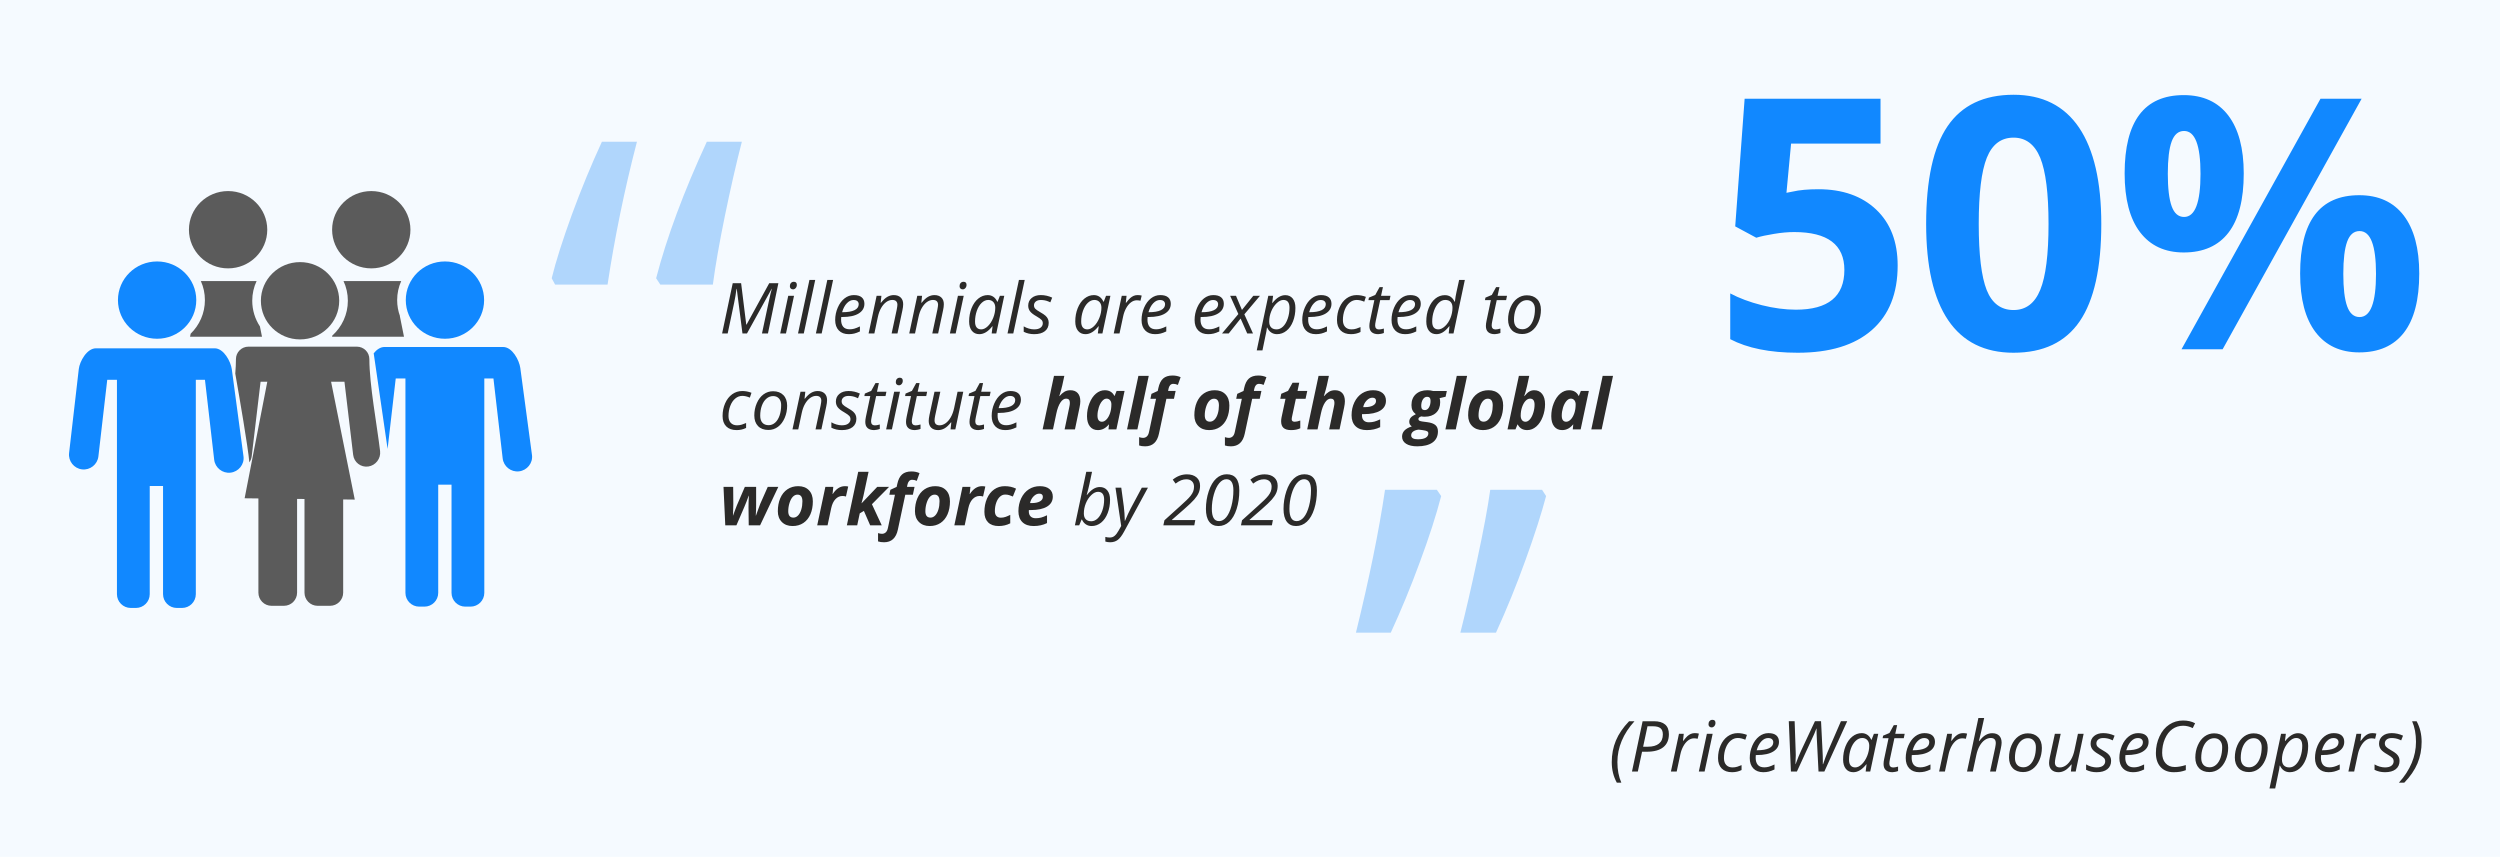
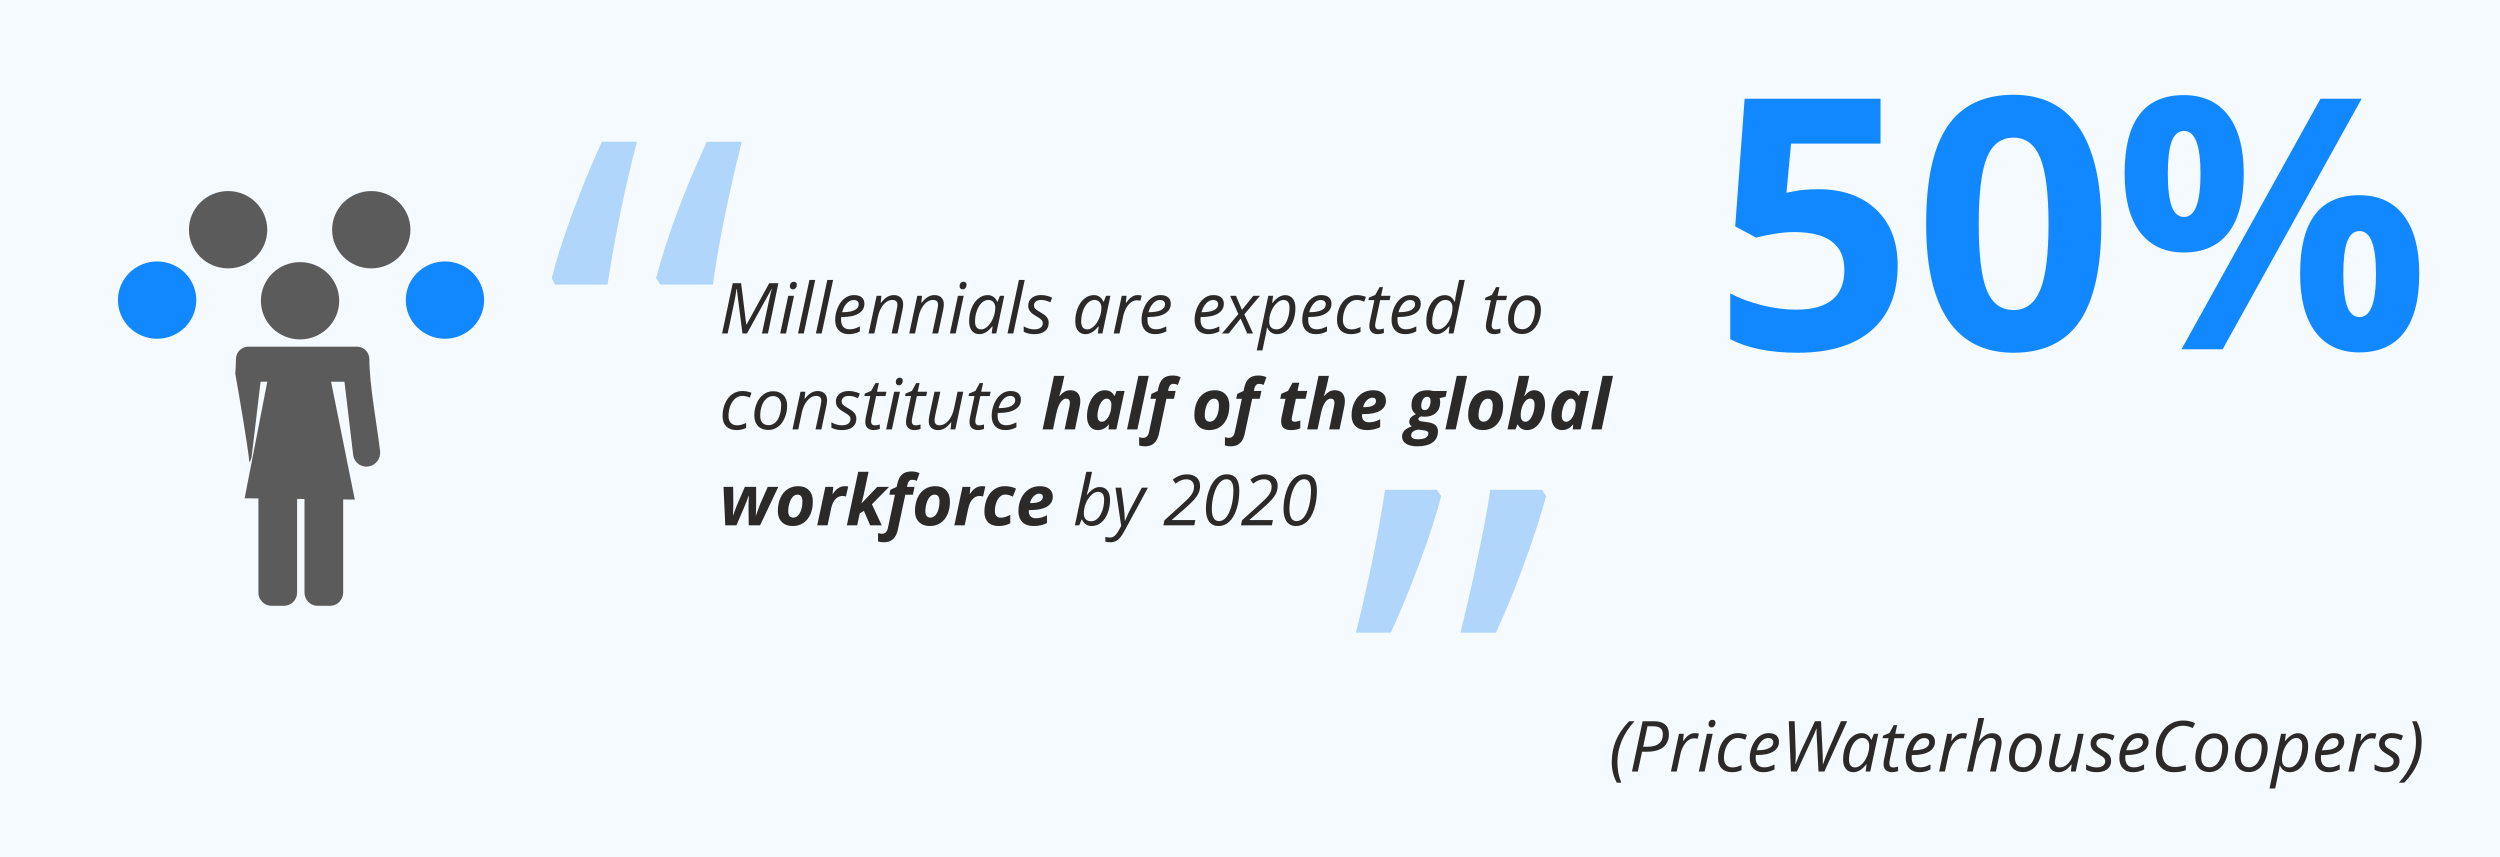
<svg xmlns="http://www.w3.org/2000/svg" xml:space="preserve" width="150.238mm" height="51.494mm" style="shape-rendering:geometricPrecision; text-rendering:geometricPrecision; image-rendering:optimizeQuality; fill-rule:evenodd; clip-rule:evenodd" viewBox="0 0 1.74943e+006 599617">
  <defs>
    <style type="text/css">
   
    .fil4 {fill:#5B5B5B}
    .fil5 {fill:#1188FF}
    .fil0 {fill:#F5FAFF}
    .fil1 {fill:#2B2A29;fill-rule:nonzero}
    .fil2 {fill:#1188FF;fill-rule:nonzero}
    .fil3 {fill:#B0D6FC;fill-rule:nonzero}
   
  </style>
  </defs>
  <g id="Layer_x0020_1">
    <polygon class="fil0" points="1.74943e+006,0 -0,0 -0,599617 1.74943e+006,599617 " />
    <g id="_384588288">
      <path id="_780531096" class="fil1" d="M519554 233359l-3992.86 -31195.3 -188.639 0c-115.279,1158.62 -345.838,2744.58 -690.511,4756.73 -344.673,2013.31 -640.441,3615.58 -903.603,4798.65l-4568.09 21639.9 -3902.03 0 7434.93 -35188.1 5874.59 0 3589.96 28977 213.092 0 15864.3 -28977 6400.91 0 -7296.36 35188.1 -4181.49 0c2021.46,-9464.55 3565.51,-16735.3 4641.45,-21795.9 1077.1,-5060.64 1832.82,-8208.12 2260.17,-9448.24l-139.732 0 -17261.6 31244.2 -3154.46 0zm30447.7 0l-4041.76 0 5627.73 -26380.3 4049.91 0 -5635.88 26380.3zm2718.96 -33117.8c0,-903.603 255.012,-1634.87 772.022,-2201.95 510.024,-574.068 1174.92,-853.533 1997.01,-853.533 1413.63,0 2119.28,723.116 2119.28,2160.03 0,887.301 -271.314,1634.87 -804.626,2242.71 -542.628,607.836 -1158.62,912.919 -1865.43,912.919 -640.441,0 -1174.92,-197.954 -1594.11,-591.534 -418.033,-386.593 -624.138,-945.523 -624.138,-1668.64zm9745.18 33117.8l-4042.93 0 7993.86 -37455.3 4042.93 0 -7993.86 37455.3zm12513 0l-4042.93 0 7993.86 -37455.3 4042.93 0 -7993.86 37455.3zm18937.2 484.406c-2949.52,0 -5266.75,-879.15 -6950.53,-2628.14 -1683.78,-1750.15 -2530.32,-4174.51 -2530.32,-7271.91 0,-3014.73 599.685,-5907.19 1790.9,-8675.06 1199.37,-2769.03 2785.33,-4920.91 4756.73,-6457.97 1971.39,-1544.04 4148.89,-2316.07 6523.18,-2316.07 2456.96,0 4296.77,533.312 5538.06,1601.1 1231.97,1068.95 1847.96,2555.94 1847.96,4470.27 0,2883.15 -1330.95,5150.31 -3992.86,6793.33 -2661.9,1652.34 -6474.27,2473.26 -11435.9,2473.26l-788.324 0 -98.977 1922.49c0,2102.97 492.557,3745.99 1478.84,4920.91 986.278,1183.07 2514.02,1766.45 4584.39,1766.45 1010.73,0 2054.07,-139.732 3121.86,-427.349 1067.79,-287.616 2390.59,-820.928 3984.7,-1592.95l0 3515.44c-1511.44,706.813 -2842.39,1200.53 -4001.01,1478.84 -1150.46,287.616 -2432.51,427.349 -3828.67,427.349zm3352.42 -23907.1c-1660.49,0 -3212.68,755.72 -4658.91,2267.16 -1454.38,1503.29 -2562.93,3598.11 -3334.95,6276.32l287.616 0c3655.17,0 6464.96,-476.255 8411.9,-1428.76 1948.1,-953.674 2925.07,-2341.68 2925.07,-4148.89 0,-854.697 -295.767,-1561.51 -879.15,-2120.44 -583.383,-557.765 -1503.29,-845.382 -2751.57,-845.382zm26667.9 23422.7l3557.36 -16652.6c320.22,-1668.64 484.406,-2827.25 484.406,-3467.69 0,-1010.73 -287.616,-1823.51 -854.697,-2431.35 -567.081,-607.836 -1478.84,-912.919 -2735.26,-912.919 -1421.78,0 -2817.94,477.419 -4174.51,1438.08 -1355.41,969.976 -2546.62,2341.68 -3581.81,4116.29 -1035.18,1782.75 -1823.51,3943.95 -2349.83,6474.27l-2431.35 11435.9 -4041.76 0 5627.73 -26380.3 3351.25 0 -533.312 4888.31 237.545 0c1545.21,-1963.24 3032.19,-3344.26 4469.11,-4157.04 1438.08,-805.791 2925.07,-1215.67 4462.12,-1215.67 2036.6,0 3647.02,557.765 4830.09,1675.63 1174.92,1116.7 1766.45,2678.21 1766.45,4682.2 0,1265.74 -180.488,2711.97 -550.779,4330.54l-3442.08 16176.4 -4090.67 0zm28450.7 0l3557.36 -16652.6c320.22,-1668.64 484.406,-2827.25 484.406,-3467.69 0,-1010.73 -287.616,-1823.51 -854.697,-2431.35 -567.081,-607.836 -1478.84,-912.919 -2735.26,-912.919 -1421.78,0 -2817.94,477.419 -4174.51,1438.08 -1355.41,969.976 -2546.62,2341.68 -3581.81,4116.29 -1035.18,1782.75 -1823.51,3943.95 -2349.83,6474.27l-2431.35 11435.9 -4041.76 0 5627.73 -26380.3 3351.25 0 -533.312 4888.31 237.545 0c1545.21,-1963.24 3032.19,-3344.26 4469.11,-4157.04 1438.08,-805.791 2925.07,-1215.67 4462.12,-1215.67 2036.6,0 3647.02,557.765 4830.09,1675.63 1174.92,1116.7 1766.45,2678.21 1766.45,4682.2 0,1265.74 -180.488,2711.97 -550.779,4330.54l-3442.08 16176.4 -4090.67 0zm16365 0l-4041.76 0 5627.73 -26380.3 4049.91 0 -5635.88 26380.3zm2718.96 -33117.8c0,-903.603 255.012,-1634.87 772.022,-2201.95 510.024,-574.068 1174.92,-853.533 1997.01,-853.533 1413.63,0 2119.28,723.116 2119.28,2160.03 0,887.301 -271.314,1634.87 -804.626,2242.71 -542.628,607.836 -1158.62,912.919 -1865.43,912.919 -640.441,0 -1174.92,-197.954 -1594.11,-591.534 -418.033,-386.593 -624.138,-945.523 -624.138,-1668.64zm19710.4 6253.03c1478.84,0 2793.49,401.731 3952.1,1191.22 1149.3,796.475 2052.9,1938.79 2694.51,3433.93l263.163 0 1609.25 -4140.74 3056.65 0 -5603.27 26380.3 -3203.37 0 624.138 -5028.04 -188.639 0c-2876.16,3672.64 -5899.04,5512.45 -9079.12,5512.45 -2226.4,0 -3976.55,-796.475 -5241.13,-2382.44 -1273.89,-1594.11 -1906.18,-3762.3 -1906.18,-6523.18 0,-3343.1 567.081,-6440.5 1708.23,-9292.21 1142.31,-2858.69 2711.97,-5093.25 4715.97,-6719.97 2005.16,-1618.57 4207.11,-2431.35 6597.7,-2431.35zm-4576.24 23997.9c1561.51,0 3105.55,-739.418 4649.6,-2226.4 1537.06,-1478.84 2793.49,-3417.62 3755.31,-5801.23 960.661,-2382.44 1446.23,-4764.88 1446.23,-7155.47 0,-1651.17 -452.966,-2973.97 -1348.42,-3952.1 -903.603,-976.963 -2078.52,-1462.53 -3539.89,-1462.53 -1668.64,0 -3220.83,690.511 -4658.91,2062.22 -1438.08,1381.02 -2562.93,3253.44 -3385.02,5611.42 -812.777,2357.99 -1223.82,4847.55 -1223.82,7460.55 0,1831.66 377.278,3195.22 1134.16,4106.97 755.72,904.768 1807.21,1356.57 3170.76,1356.57zm22462 2866.84l-4042.93 0 7993.86 -37455.3 4042.93 0 -7993.86 37455.3zm24786.2 -7485c0,2505.87 -887.301,4453.97 -2652.59,5858.28 -1774.6,1405.48 -4272.32,2111.12 -7501.31,2111.12 -2710.81,0 -5159.62,-557.765 -7345.27,-1667.47l0 -3796.07c1126.01,674.209 2341.68,1191.22 3640.03,1561.51 1298.35,369.127 2505.87,550.779 3606.26,550.779 2021.46,0 3549.21,-394.744 4576.24,-1199.37 1027.03,-805.791 1537.06,-1832.82 1537.06,-3081.1 0,-911.754 -279.465,-1684.94 -838.395,-2309.08 -558.93,-632.289 -1774.6,-1486.99 -3631.88,-2579.23 -2086.67,-1166.77 -3565.51,-2317.23 -4436.51,-3443.24 -861.684,-1124.85 -1297.18,-2455.8 -1297.18,-3992.86 0,-2218.25 812.777,-4001.01 2431.35,-5356.41 1618.57,-1355.41 3754.15,-2036.6 6399.75,-2036.6 2744.58,0 5398.33,599.685 7944.96,1782.75l-1298.35 3302.34 -1347.25 -607.836c-1618.57,-690.511 -3385.02,-1035.18 -5299.35,-1035.18 -1486.99,0 -2661.9,352.825 -3507.29,1051.49 -854.697,698.662 -1282.05,1602.27 -1282.05,2702.66 0,903.603 287.616,1675.63 854.697,2317.23 575.232,640.441 1748.98,1462.53 3532.9,2472.1 1716.38,969.976 2948.36,1792.07 3687.77,2481.42 748.733,690.511 1306.5,1438.08 1676.79,2226.4 369.127,797.64 549.614,1693.09 549.614,2686.36zm31607.5 -19379.7c1478.84,0 2793.49,401.731 3952.1,1191.22 1149.3,796.475 2052.9,1938.79 2694.51,3433.93l263.163 0 1609.25 -4140.74 3056.65 0 -5603.27 26380.3 -3203.37 0 624.138 -5028.04 -188.639 0c-2876.16,3672.64 -5899.04,5512.45 -9079.12,5512.45 -2226.4,0 -3976.55,-796.475 -5241.13,-2382.44 -1273.89,-1594.11 -1906.18,-3762.3 -1906.18,-6523.18 0,-3343.1 567.081,-6440.5 1708.23,-9292.21 1142.31,-2858.69 2711.97,-5093.25 4715.97,-6719.97 2005.16,-1618.57 4207.11,-2431.35 6597.7,-2431.35zm-4576.24 23997.9c1561.51,0 3105.55,-739.418 4649.6,-2226.4 1537.06,-1478.84 2793.49,-3417.62 3755.31,-5801.23 960.661,-2382.44 1446.23,-4764.88 1446.23,-7155.47 0,-1651.17 -452.966,-2973.97 -1348.42,-3952.1 -903.603,-976.963 -2078.52,-1462.53 -3539.89,-1462.53 -1668.64,0 -3220.83,690.511 -4658.91,2062.22 -1438.08,1381.02 -2562.93,3253.44 -3385.02,5611.42 -812.777,2357.99 -1223.82,4847.55 -1223.82,7460.55 0,1831.66 377.278,3195.22 1134.16,4106.97 755.72,904.768 1807.21,1356.57 3170.76,1356.57zm35146.2 -23997.9c1109.71,0 2070.37,114.115 2892.46,336.522l-870.999 3614.41c-846.546,-204.941 -1693.09,-312.069 -2522.17,-312.069 -1462.53,0 -2834.24,476.255 -4108.13,1446.23 -1272.73,960.661 -2390.59,2291.61 -3343.1,4001.01 -953.674,1708.23 -1660.49,3606.26 -2104.14,5692.93l-2579.23 12085.7 -4041.76 0 5627.73 -26380.3 3351.25 0 -533.312 4888.31 237.545 0c1158.62,-1528.91 2112.29,-2621.15 2868.01,-3286.04 755.72,-666.058 1544.04,-1183.07 2374.29,-1545.21 820.928,-360.976 1740.83,-541.463 2751.57,-541.463zm12274.3 27349.1c-2949.52,0 -5266.75,-879.15 -6950.53,-2628.14 -1683.78,-1750.15 -2530.32,-4174.51 -2530.32,-7271.91 0,-3014.73 599.685,-5907.19 1790.9,-8675.06 1199.37,-2769.03 2785.33,-4920.91 4756.73,-6457.97 1971.39,-1544.04 4148.89,-2316.07 6523.18,-2316.07 2456.96,0 4296.77,533.312 5538.06,1601.1 1231.97,1068.95 1847.96,2555.94 1847.96,4470.27 0,2883.15 -1330.95,5150.31 -3992.86,6793.33 -2661.9,1652.34 -6474.27,2473.26 -11435.9,2473.26l-788.324 0 -98.977 1922.49c0,2102.97 492.557,3745.99 1478.84,4920.91 986.278,1183.07 2514.02,1766.45 4584.39,1766.45 1010.73,0 2054.07,-139.732 3121.86,-427.349 1067.79,-287.616 2390.59,-820.928 3984.7,-1592.95l0 3515.44c-1511.44,706.813 -2842.39,1200.53 -4001.01,1478.84 -1150.46,287.616 -2432.51,427.349 -3828.67,427.349zm3352.42 -23907.1c-1660.49,0 -3212.68,755.72 -4658.91,2267.16 -1454.38,1503.29 -2562.93,3598.11 -3334.95,6276.32l287.616 0c3655.17,0 6464.96,-476.255 8411.9,-1428.76 1948.1,-953.674 2925.07,-2341.68 2925.07,-4148.89 0,-854.697 -295.767,-1561.51 -879.15,-2120.44 -583.383,-557.765 -1503.29,-845.382 -2751.57,-845.382zm33766.4 23907.1c-2949.52,0 -5266.75,-879.15 -6950.53,-2628.14 -1683.78,-1750.15 -2530.32,-4174.51 -2530.32,-7271.91 0,-3014.73 599.685,-5907.19 1790.9,-8675.06 1199.37,-2769.03 2785.33,-4920.91 4756.73,-6457.97 1971.39,-1544.04 4148.89,-2316.07 6523.18,-2316.07 2456.96,0 4296.77,533.312 5538.06,1601.1 1231.97,1068.95 1847.96,2555.94 1847.96,4470.27 0,2883.15 -1330.95,5150.31 -3992.86,6793.33 -2661.9,1652.34 -6474.27,2473.26 -11435.9,2473.26l-788.324 0 -98.977 1922.49c0,2102.97 492.557,3745.99 1478.84,4920.91 986.278,1183.07 2514.02,1766.45 4584.39,1766.45 1010.73,0 2054.07,-139.732 3121.86,-427.349 1067.79,-287.616 2390.59,-820.928 3984.7,-1592.95l0 3515.44c-1511.44,706.813 -2842.39,1200.53 -4001.01,1478.84 -1150.46,287.616 -2432.51,427.349 -3828.67,427.349zm3352.42 -23907.1c-1660.49,0 -3212.68,755.72 -4658.91,2267.16 -1454.38,1503.29 -2562.93,3598.11 -3334.95,6276.32l287.616 0c3655.17,0 6464.96,-476.255 8411.9,-1428.76 1948.1,-953.674 2925.07,-2341.68 2925.07,-4148.89 0,-854.697 -295.767,-1561.51 -879.15,-2120.44 -583.383,-557.765 -1503.29,-845.382 -2751.57,-845.382zm19371.6 12980l-8322.23 10442.7 -4699.67 0 11435.9 -13597.1 -5751.16 -12783.2 4091.83 0 4181.49 9916.35 7944.96 -9916.35 4674.05 0 -10950.4 12971.8 6062.06 13408.5 -4041.76 0 -4625.15 -10442.7zm25444.1 10927.1c-1561.51,0 -2925.07,-401.731 -4091.83,-1207.52 -1174.92,-804.626 -2078.52,-1922.49 -2718.96,-3368.72l-246.861 0 -90.826 912.919c-48.906,401.731 -139.732,960.661 -253.847,1683.78 -123.43,723.116 -1043.34,5167.77 -2760.88,13334l-3992.86 0 8084.69 -38219.2 3351.25 0 -632.289 5028.04 196.79 0c2876.16,-3640.03 5858.28,-5463.54 8955.69,-5463.54 2193.8,0 3926.48,788.324 5200.38,2349.83 1264.58,1560.35 1898.03,3754.15 1898.03,6580.24 0,3401.32 -550.779,6523.18 -1659.32,9365.57 -1109.71,2843.56 -2637.45,5053.66 -4601.86,6630.31 -1955.09,1577.81 -4173.34,2374.29 -6637.29,2374.29zm4477.26 -23949c-1545.21,0 -3113.71,756.884 -4707.82,2284.63 -1594.11,1519.59 -2866.84,3442.08 -3804.22,5751.16 -936.208,2307.91 -1404.31,4674.05 -1404.31,7098.41 0,1766.45 443.651,3121.86 1330.95,4058.06 895.452,936.208 2177.5,1405.48 3861.27,1405.48 1594.11,0 3072.95,-649.756 4444.66,-1948.1 1371.71,-1297.18 2473.26,-3146.31 3310.5,-5545.05 830.244,-2398.74 1249.44,-4945.37 1249.44,-7641.04 0,-3647.02 -1429.93,-5463.54 -4280.47,-5463.54zm22691.4 23949c-2949.52,0 -5266.75,-879.15 -6950.53,-2628.14 -1683.78,-1750.15 -2530.32,-4174.51 -2530.32,-7271.91 0,-3014.73 599.685,-5907.19 1790.9,-8675.06 1199.37,-2769.03 2785.33,-4920.91 4756.73,-6457.97 1971.39,-1544.04 4148.89,-2316.07 6523.18,-2316.07 2456.96,0 4296.77,533.312 5538.06,1601.1 1231.97,1068.95 1847.96,2555.94 1847.96,4470.27 0,2883.15 -1330.95,5150.31 -3992.86,6793.33 -2661.9,1652.34 -6474.27,2473.26 -11435.9,2473.26l-788.324 0 -98.977 1922.49c0,2102.97 492.557,3745.99 1478.84,4920.91 986.278,1183.07 2514.02,1766.45 4584.39,1766.45 1010.73,0 2054.07,-139.732 3121.86,-427.349 1067.79,-287.616 2390.59,-820.928 3984.7,-1592.95l0 3515.44c-1511.44,706.813 -2842.39,1200.53 -4001.01,1478.84 -1150.46,287.616 -2432.51,427.349 -3828.67,427.349zm3352.42 -23907.1c-1660.49,0 -3212.68,755.72 -4658.91,2267.16 -1454.38,1503.29 -2562.93,3598.11 -3334.95,6276.32l287.616 0c3655.17,0 6464.96,-476.255 8411.9,-1428.76 1948.1,-953.674 2925.07,-2341.68 2925.07,-4148.89 0,-854.697 -295.767,-1561.51 -879.15,-2120.44 -583.383,-557.765 -1503.29,-845.382 -2751.57,-845.382zm21294.1 23907.1c-3105.55,0 -5520.6,-862.848 -7238.14,-2579.23 -1716.38,-1717.55 -2579.23,-4140.74 -2579.23,-7270.75 0,-3204.53 591.534,-6170.35 1782.75,-8881.16 1183.07,-2711.97 2826.09,-4823.1 4920.91,-6342.69 2094.82,-1511.44 4452.81,-2275.31 7065.81,-2275.31 2193.8,0 4345.68,409.882 6449.82,1231.97l-1134.16 3393.17c-1922.49,-822.093 -3680.79,-1224.99 -5266.75,-1224.99 -1799.06,0 -3442.08,609.001 -4920.91,1840.98 -1486.99,1223.82 -2653.75,2933.22 -3492.15,5127.02 -845.382,2184.48 -1264.58,4566.92 -1264.58,7131.01 0,2054.07 534.477,3655.17 1602.27,4789.33 1067.79,1142.31 2538.47,1709.39 4412.05,1709.39 1157.45,0 2250.86,-156.035 3277.89,-477.419 1027.03,-320.22 2036.6,-697.498 3031.03,-1133l0 3442.08c-1987.69,1010.73 -4205.95,1519.59 -6646.61,1519.59zm19520.6 -3302.34c887.301,0 2037.77,-204.941 3467.69,-624.138l0 3105.55c-542.628,221.243 -1216.84,419.197 -2021.46,575.232 -804.626,164.186 -1446.23,245.696 -1922.49,245.696 -2013.31,0 -3549.21,-484.406 -4608.84,-1436.92 -1067.79,-953.674 -1602.27,-2374.29 -1602.27,-4272.32 0,-1059.64 139.732,-2260.17 435.5,-3607.43l3056.65 -14492.6 -4140.74 0 336.522 -1757.14 4452.81 -1873.58 3006.58 -5487.99 2357.99 0 -1322.8 6063.23 6597.7 0 -632.289 3055.48 -6565.1 0 -3105.55 14542.7c-287.616,1396.16 -435.5,2447.65 -435.5,3170.76 0,903.603 230.559,1594.11 698.662,2070.37 468.104,484.406 1117.86,723.116 1946.94,723.116zm18313.1 3302.34c-2949.52,0 -5266.75,-879.15 -6950.53,-2628.14 -1683.78,-1750.15 -2530.32,-4174.51 -2530.32,-7271.91 0,-3014.73 599.685,-5907.19 1790.9,-8675.06 1199.37,-2769.03 2785.33,-4920.91 4756.73,-6457.97 1971.39,-1544.04 4148.89,-2316.07 6523.18,-2316.07 2456.96,0 4296.77,533.312 5538.06,1601.1 1231.97,1068.95 1847.96,2555.94 1847.96,4470.27 0,2883.15 -1330.95,5150.31 -3992.86,6793.33 -2661.9,1652.34 -6474.27,2473.26 -11435.9,2473.26l-788.324 0 -98.977 1922.49c0,2102.97 492.557,3745.99 1478.84,4920.91 986.278,1183.07 2514.02,1766.45 4584.39,1766.45 1010.73,0 2054.07,-139.732 3121.86,-427.349 1067.79,-287.616 2390.59,-820.928 3984.7,-1592.95l0 3515.44c-1511.44,706.813 -2842.39,1200.53 -4001.01,1478.84 -1150.46,287.616 -2432.51,427.349 -3828.67,427.349zm3352.42 -23907.1c-1660.49,0 -3212.68,755.72 -4658.91,2267.16 -1454.38,1503.29 -2562.93,3598.11 -3334.95,6276.32l287.616 0c3655.17,0 6464.96,-476.255 8411.9,-1428.76 1948.1,-953.674 2925.07,-2341.68 2925.07,-4148.89 0,-854.697 -295.767,-1561.51 -879.15,-2120.44 -583.383,-557.765 -1503.29,-845.382 -2751.57,-845.382zm24498.6 -3393.17c3113.71,0 5364.56,1527.74 6761.89,4576.24l245.696 0c271.314,-2489.57 633.454,-4683.37 1077.1,-6597.7l1880.57 -8618 3992.86 0 -7935.64 37455.3 -3352.42 0 534.477 -5028.04 -197.954 0c-1618.57,2005.16 -3138.16,3425.77 -4542.47,4256.02 -1413.63,837.23 -2876.16,1256.43 -4387.6,1256.43 -2226.4,0 -3968.4,-788.324 -5216.68,-2366.14 -1257.59,-1568.5 -1881.73,-3754.15 -1881.73,-6539.48 0,-3433.93 575.232,-6580.24 1733.85,-9440.09 1157.45,-2850.54 2718.96,-5060.64 4682.2,-6612.84 1964.41,-1561.51 4165.19,-2341.68 6605.85,-2341.68zm-4576.24 23949c1511.44,0 3064.8,-747.569 4675.22,-2252.02 1601.1,-1495.14 2875,-3417.62 3811.2,-5749.99 937.372,-2333.53 1413.63,-4707.82 1413.63,-7132.18 0,-1782.75 -435.5,-3138.16 -1306.5,-4074.37 -862.848,-928.057 -2119.28,-1389.17 -3778.6,-1389.17 -1618.57,0 -3123.02,657.907 -4511.03,1980.71 -1388.01,1322.8 -2505.87,3187.06 -3344.26,5586.97 -845.382,2398.74 -1264.58,4920.91 -1264.58,7566.51 0,3647.02 1438.08,5463.54 4304.92,5463.54zm39961.2 48.906c887.301,0 2037.77,-204.941 3467.69,-624.138l0 3105.55c-542.628,221.243 -1216.84,419.197 -2021.46,575.232 -804.626,164.186 -1446.23,245.696 -1922.49,245.696 -2013.31,0 -3549.21,-484.406 -4608.84,-1436.92 -1067.79,-953.674 -1602.27,-2374.29 -1602.27,-4272.32 0,-1059.64 139.732,-2260.17 435.5,-3607.43l3056.65 -14492.6 -4140.74 0 336.522 -1757.14 4452.81 -1873.58 3006.58 -5487.99 2357.99 0 -1322.8 6063.23 6597.7 0 -632.289 3055.48 -6565.1 0 -3105.55 14542.7c-287.616,1396.16 -435.5,2447.65 -435.5,3170.76 0,903.603 230.559,1594.11 698.662,2070.37 468.104,484.406 1117.86,723.116 1946.94,723.116zm21953.1 -23898.9c3047.33,0 5454.22,903.603 7220.68,2710.81 1766.45,1799.06 2645.6,4288.62 2645.6,7443.08 0,3024.04 -575.232,5866.44 -1732.68,8544.64 -1158.62,2686.36 -2720.13,4756.73 -4691.52,6211.11 -1972.56,1462.53 -4207.11,2193.8 -6695.51,2193.8 -3081.1,0 -5497.31,-903.603 -7246.29,-2720.13 -1742,-1815.36 -2621.15,-4296.77 -2621.15,-7434.93 0,-3056.65 583.383,-5923.49 1758.3,-8609.85 1174.92,-2686.36 2751.57,-4748.58 4740.42,-6186.66 1987.69,-1438.08 4197.8,-2151.88 6622.16,-2151.88zm5676.63 9603.11c0,-1847.96 -500.708,-3343.1 -1503.29,-4485.41 -1002.58,-1150.46 -2366.14,-1725.7 -4075.53,-1725.7 -1750.15,0 -3318.65,591.534 -4707.82,1782.75 -1388.01,1183.07 -2463.95,2835.4 -3227.82,4946.53 -765.035,2111.12 -1142.31,4452.81 -1142.31,7040.19 0,2104.14 508.859,3730.86 1527.74,4872.01 1018.88,1150.46 2481.42,1725.7 4395.75,1725.7 1667.47,0 3162.61,-591.534 4501.71,-1758.3 1330.95,-1174.92 2366.14,-2834.24 3113.71,-4995.44 747.569,-2160.03 1117.86,-4625.15 1117.86,-7402.33zm-558645 84729.1c-3105.55,0 -5520.6,-862.848 -7238.14,-2579.23 -1716.38,-1717.55 -2579.23,-4140.74 -2579.23,-7270.75 0,-3204.53 591.534,-6170.35 1782.75,-8881.16 1183.07,-2711.97 2826.09,-4823.1 4920.91,-6342.69 2094.82,-1511.44 4452.81,-2275.31 7065.81,-2275.31 2193.8,0 4345.68,409.882 6449.82,1231.97l-1134.16 3393.17c-1922.49,-822.093 -3680.79,-1224.99 -5266.75,-1224.99 -1799.06,0 -3442.08,609.001 -4920.91,1840.98 -1486.99,1223.82 -2653.75,2933.22 -3492.15,5127.02 -845.382,2184.48 -1264.58,4566.92 -1264.58,7131.01 0,2054.07 534.477,3655.17 1602.27,4789.33 1067.79,1142.31 2538.47,1709.39 4412.05,1709.39 1157.45,0 2250.86,-156.035 3277.89,-477.419 1027.03,-320.22 2036.6,-697.498 3031.03,-1133l0 3442.08c-1987.69,1010.73 -4205.95,1519.59 -6646.61,1519.59zm25494.2 -27201.3c3047.33,0 5454.22,903.603 7220.68,2710.81 1766.45,1799.06 2645.6,4288.62 2645.6,7443.08 0,3024.04 -575.232,5866.44 -1732.68,8544.64 -1158.62,2686.36 -2720.13,4756.73 -4691.52,6211.11 -1972.56,1462.53 -4207.11,2193.8 -6695.51,2193.8 -3081.1,0 -5497.31,-903.603 -7246.29,-2720.13 -1742,-1815.36 -2621.15,-4296.77 -2621.15,-7434.93 0,-3056.65 583.383,-5923.49 1758.3,-8609.85 1174.92,-2686.36 2751.57,-4748.58 4740.42,-6186.66 1987.69,-1438.08 4197.8,-2151.88 6622.16,-2151.88zm5676.63 9603.11c0,-1847.96 -500.708,-3343.1 -1503.29,-4485.41 -1002.58,-1150.46 -2366.14,-1725.7 -4075.53,-1725.7 -1750.15,0 -3318.65,591.534 -4707.82,1782.75 -1388.01,1183.07 -2463.95,2835.4 -3227.82,4946.53 -765.035,2111.12 -1142.31,4452.81 -1142.31,7040.19 0,2104.14 508.859,3730.86 1527.74,4872.01 1018.88,1150.46 2481.42,1725.7 4395.75,1725.7 1667.47,0 3162.61,-591.534 4501.71,-1758.3 1330.95,-1174.92 2366.14,-2834.24 3113.71,-4995.44 747.569,-2160.03 1117.86,-4625.15 1117.86,-7402.33zm24048 17113.7l3557.36 -16652.6c320.22,-1668.64 484.406,-2827.25 484.406,-3467.69 0,-1010.73 -287.616,-1823.51 -854.697,-2431.35 -567.081,-607.836 -1478.84,-912.919 -2735.26,-912.919 -1421.78,0 -2817.94,477.419 -4174.51,1438.08 -1355.41,969.976 -2546.62,2341.68 -3581.81,4116.29 -1035.18,1782.75 -1823.51,3943.95 -2349.83,6474.27l-2431.35 11435.9 -4041.76 0 5627.73 -26380.3 3351.25 0 -533.312 4888.31 237.545 0c1545.21,-1963.24 3032.19,-3344.26 4469.11,-4157.04 1438.08,-805.791 2925.07,-1215.67 4462.12,-1215.67 2036.6,0 3647.02,557.765 4830.09,1675.63 1174.92,1116.7 1766.45,2678.21 1766.45,4682.2 0,1265.74 -180.488,2711.97 -550.779,4330.54l-3442.08 16176.4 -4090.67 0zm28589.3 -7485c0,2505.87 -887.301,4453.97 -2652.59,5858.28 -1774.6,1405.48 -4272.32,2111.12 -7501.31,2111.12 -2710.81,0 -5159.62,-557.765 -7345.27,-1667.47l0 -3796.07c1126.01,674.209 2341.68,1191.22 3640.03,1561.51 1298.35,369.127 2505.87,550.779 3606.26,550.779 2021.46,0 3549.21,-394.744 4576.24,-1199.37 1027.03,-805.791 1537.06,-1832.82 1537.06,-3081.1 0,-911.754 -279.465,-1684.94 -838.395,-2309.08 -558.93,-632.289 -1774.6,-1486.99 -3631.88,-2579.23 -2086.67,-1166.77 -3565.51,-2317.23 -4436.51,-3443.24 -861.684,-1124.85 -1297.18,-2455.8 -1297.18,-3992.86 0,-2218.25 812.777,-4001.01 2431.35,-5356.41 1618.57,-1355.41 3754.15,-2036.6 6399.75,-2036.6 2744.58,0 5398.33,599.685 7944.96,1782.75l-1298.35 3302.34 -1347.25 -607.836c-1618.57,-690.511 -3385.02,-1035.18 -5299.35,-1035.18 -1486.99,0 -2661.9,352.825 -3507.29,1051.49 -854.697,698.662 -1282.05,1602.27 -1282.05,2702.66 0,903.603 287.616,1675.63 854.697,2317.23 575.232,640.441 1748.98,1462.53 3532.9,2472.1 1716.38,969.976 2948.36,1792.07 3687.77,2481.42 748.733,690.511 1306.5,1438.08 1676.79,2226.4 369.127,797.64 549.614,1693.09 549.614,2686.36zm12924.1 4667.06c887.301,0 2037.77,-204.941 3467.69,-624.138l0 3105.55c-542.628,221.243 -1216.84,419.197 -2021.46,575.232 -804.626,164.186 -1446.23,245.696 -1922.49,245.696 -2013.31,0 -3549.21,-484.406 -4608.84,-1436.92 -1067.79,-953.674 -1602.27,-2374.29 -1602.27,-4272.32 0,-1059.64 139.732,-2260.17 435.5,-3607.43l3056.65 -14492.6 -4140.74 0 336.522 -1757.14 4452.81 -1873.58 3006.58 -5487.99 2357.99 0 -1322.8 6063.23 6597.7 0 -632.289 3055.48 -6565.1 0 -3105.55 14542.7c-287.616,1396.16 -435.5,2447.65 -435.5,3170.76 0,903.603 230.559,1594.11 698.662,2070.37 468.104,484.406 1117.86,723.116 1946.94,723.116zm11937.8 2817.94l-4041.76 0 5627.73 -26380.3 4049.91 0 -5635.88 26380.3zm2718.96 -33117.8c0,-903.603 255.012,-1634.87 772.022,-2201.95 510.024,-574.068 1174.92,-853.533 1997.01,-853.533 1413.63,0 2119.28,723.116 2119.28,2160.03 0,887.301 -271.314,1634.87 -804.626,2242.71 -542.628,607.836 -1158.62,912.919 -1865.43,912.919 -640.441,0 -1174.92,-197.954 -1594.11,-591.534 -418.033,-386.593 -624.138,-945.523 -624.138,-1668.64zm13835.8 30299.8c887.301,0 2037.77,-204.941 3467.69,-624.138l0 3105.55c-542.628,221.243 -1216.84,419.197 -2021.46,575.232 -804.626,164.186 -1446.23,245.696 -1922.49,245.696 -2013.31,0 -3549.21,-484.406 -4608.84,-1436.92 -1067.79,-953.674 -1602.27,-2374.29 -1602.27,-4272.32 0,-1059.64 139.732,-2260.17 435.5,-3607.43l3056.65 -14492.6 -4140.74 0 336.522 -1757.14 4452.81 -1873.58 3006.58 -5487.99 2357.99 0 -1322.8 6063.23 6597.7 0 -632.289 3055.48 -6565.1 0 -3105.55 14542.7c-287.616,1396.16 -435.5,2447.65 -435.5,3170.76 0,903.603 230.559,1594.11 698.662,2070.37 468.104,484.406 1117.86,723.116 1946.94,723.116zm17326.8 -23562.4l-3606.26 16727.1c-287.616,1428.76 -435.5,2546.62 -435.5,3343.1 0,2300.93 1183.07,3443.24 3541.05,3443.24 1412.46,0 2801.64,-477.419 4165.19,-1438.08 1363.56,-969.976 2562.93,-2349.83 3606.26,-4140.74 1043.34,-1799.06 1840.98,-3968.4 2383.6,-6498.72l2406.89 -11435.9 3992.86 0 -5554.37 26380.3 -3351.25 0 533.312 -4888.31 -287.616 0c-1576.65,2005.16 -3071.79,3401.32 -4501.71,4189.65 -1429.93,789.489 -2908.76,1183.07 -4428.36,1183.07 -2054.07,0 -3664.48,-557.765 -4839.4,-1675.63 -1174.92,-1117.86 -1758.3,-2710.81 -1758.3,-4781.18 0,-994.429 181.652,-2374.29 534.477,-4132.59l3508.45 -16275.3 4090.67 0zm27103.4 23562.4c887.301,0 2037.77,-204.941 3467.69,-624.138l0 3105.55c-542.628,221.243 -1216.84,419.197 -2021.46,575.232 -804.626,164.186 -1446.23,245.696 -1922.49,245.696 -2013.31,0 -3549.21,-484.406 -4608.84,-1436.92 -1067.79,-953.674 -1602.27,-2374.29 -1602.27,-4272.32 0,-1059.64 139.732,-2260.17 435.5,-3607.43l3056.65 -14492.6 -4140.74 0 336.522 -1757.14 4452.81 -1873.58 3006.58 -5487.99 2357.99 0 -1322.8 6063.23 6597.7 0 -632.289 3055.48 -6565.1 0 -3105.55 14542.7c-287.616,1396.16 -435.5,2447.65 -435.5,3170.76 0,903.603 230.559,1594.11 698.662,2070.37 468.104,484.406 1117.86,723.116 1946.94,723.116zm18313.1 3302.34c-2949.52,0 -5266.75,-879.15 -6950.53,-2628.14 -1683.78,-1750.15 -2530.32,-4174.51 -2530.32,-7271.91 0,-3014.73 599.685,-5907.19 1790.9,-8675.06 1199.37,-2769.03 2785.33,-4920.91 4756.73,-6457.97 1971.39,-1544.04 4148.89,-2316.07 6523.18,-2316.07 2456.96,0 4296.77,533.312 5538.06,1601.1 1231.97,1068.95 1847.96,2555.94 1847.96,4470.27 0,2883.15 -1330.95,5150.31 -3992.86,6793.33 -2661.9,1652.34 -6474.27,2473.26 -11435.9,2473.26l-788.324 0 -98.977 1922.49c0,2102.97 492.557,3745.99 1478.84,4920.91 986.278,1183.07 2514.02,1766.45 4584.39,1766.45 1010.73,0 2054.07,-139.732 3121.86,-427.349 1067.79,-287.616 2390.59,-820.928 3984.7,-1592.95l0 3515.44c-1511.44,706.813 -2842.39,1200.53 -4001.01,1478.84 -1150.46,287.616 -2432.51,427.349 -3828.67,427.349zm3352.42 -23907.1c-1660.49,0 -3212.68,755.72 -4658.91,2267.16 -1454.38,1503.29 -2562.93,3598.11 -3334.95,6276.32l287.616 0c3655.17,0 6464.96,-476.255 8411.9,-1428.76 1948.1,-953.674 2925.07,-2341.68 2925.07,-4148.89 0,-854.697 -295.767,-1561.51 -879.15,-2120.44 -583.383,-557.765 -1503.29,-845.382 -2751.57,-845.382zm45441 23422.7l-7246.29 0 3302.34 -15716.4c255.012,-1093.41 386.593,-2045.92 386.593,-2868.01 0,-1971.39 -870.999,-2957.67 -2604.85,-2957.67 -1470.68,0 -2809.79,912.919 -4017.31,2744.58 -1199.37,1831.66 -2151.88,4379.45 -2842.39,7657.34l-2357.99 11140.2 -7246.29 0 7944.96 -37455.3 7246.29 0c-625.303,2908.76 -1109.71,5135.17 -1446.23,6695.51 -336.522,1553.36 -1027.03,4033.61 -2070.37,7434.93l196.79 0c994.429,-1231.97 2102.97,-2226.4 3319.81,-2973.97 1215.67,-747.569 2628.14,-1116.7 4238.55,-1116.7 2210.1,0 3927.65,673.045 5135.17,2012.15 1215.67,1339.1 1815.36,3253.44 1815.36,5734.85 0,1174.92 -180.488,2621.15 -550.779,4337.53l-3203.37 15331zm16028.5 484.406c-2357.99,0 -4214.1,-853.533 -5570.67,-2562.93 -1355.41,-1709.39 -2028.45,-4108.13 -2028.45,-7189.24 0,-3178.91 575.232,-6202.96 1732.68,-9086.1 1150.46,-2875 2670.05,-5110.72 4543.63,-6687.36 1881.73,-1585.96 3943.95,-2374.29 6186.66,-2374.29 1560.35,0 2899.45,336.522 4033.61,1010.73 1134.16,673.045 2013.31,1651.17 2637.45,2940.2l188.639 0 1371.71 -3442.08 5586.97 0 -5725.54 26906.7 -5513.61 0 337.687 -3492.15 -98.977 0c-2153.04,2645.6 -4707.82,3976.55 -7681.79,3976.55zm2842.39 -5848.97c1109.71,0 2177.5,-542.628 3204.53,-1618.57 1027.03,-1067.79 1847.96,-2530.32 2481.42,-4363.15 624.138,-1839.81 936.208,-3918.33 936.208,-6251.86 0,-1134.16 -312.069,-2078.52 -928.057,-2826.09 -617.152,-747.569 -1429.93,-1117.86 -2440.66,-1117.86 -1092.24,0 -2135.58,575.232 -3121.86,1733.85 -986.278,1150.46 -1774.6,2678.21 -2357.99,4568.09 -583.383,1898.03 -879.15,3771.61 -879.15,5635.88 0,1413.63 271.314,2473.26 805.791,3180.08 541.463,705.649 1305.33,1059.64 2299.76,1059.64zm24811.8 5364.56l-7246.29 0 7944.96 -37455.3 7246.29 0 -7944.96 37455.3zm5414.63 11838.8c-1668.64,0 -3064.8,-196.79 -4190.81,-599.685l0 -5824.52c986.278,336.522 1906.18,508.859 2769.03,508.859 978.127,0 1840.98,-320.22 2579.23,-960.661 739.418,-649.756 1257.59,-1693.09 1561.51,-3131.17l4912.76 -23234 -3926.48 0 723.116 -3482.83 4402.74 -2021.46 435.5 -2020.3c657.907,-3056.65 1766.45,-5283.05 3336.11,-6680.38 1560.35,-1404.31 3754.15,-2111.12 6580.24,-2111.12 2102.97,0 3984.7,394.744 5661.49,1183.07l-1931.8 5390.18c-1108.54,-501.872 -2168.18,-747.569 -3195.22,-747.569 -919.905,0 -1659.32,320.22 -2218.25,960.661 -558.93,640.441 -936.208,1486.99 -1134.16,2530.32l-287.616 1495.14 5274.9 0 -1183.07 5504.3 -5291.2 0 -5175.92 24311.1c-1240.13,5956.1 -4469.11,8930.07 -9702.09,8930.07zm51652.1 -28590.4c0,-3163.78 -1142.31,-4740.42 -3442.08,-4740.42 -1199.37,0 -2276.47,484.406 -3237.14,1462.53 -953.674,985.114 -1733.85,2415.04 -2333.53,4313.08 -599.685,1889.88 -903.603,3844.97 -903.603,5848.97 0,2965.82 1207.52,4452.81 3614.41,4452.81 1199.37,0 2284.63,-492.557 3245.29,-1478.84 969.976,-985.114 1717.55,-2356.82 2250.86,-4115.12 542.628,-1758.3 805.791,-3672.64 805.791,-5743zm7295.2 0c0,3385.02 -567.081,6383.45 -1691.93,9004.59 -1134.16,2611.83 -2769.03,4641.45 -4904.61,6071.38 -2128.59,1436.92 -4667.06,2160.03 -7600.28,2160.03 -3130.01,0 -5627.73,-944.359 -7500.14,-2834.24 -1873.58,-1881.73 -2801.64,-4387.6 -2801.64,-7517.61 0,-3417.62 565.917,-6464.96 1716.38,-9135.01 1150.46,-2670.05 2801.64,-4740.42 4970.98,-6211.11 2168.18,-1470.68 4699.67,-2201.95 7607.27,-2201.95 3146.31,0 5627.73,944.359 7460.55,2842.39 1831.66,1889.88 2743.41,4501.71 2743.41,7821.53z" />
      <path id="_780531144" class="fil1" d="M861354 312329c-1668.64,0 -3064.8,-196.79 -4190.81,-599.685l0 -5824.52c986.278,336.522 1906.18,508.859 2769.03,508.859 978.127,0 1840.98,-320.22 2579.23,-960.661 739.418,-649.756 1257.59,-1693.09 1561.51,-3131.17l4912.76 -23234 -3926.48 0 723.116 -3482.83 4402.74 -2021.46 435.5 -2020.3c657.907,-3056.65 1766.45,-5283.05 3336.11,-6680.38 1560.35,-1404.31 3754.15,-2111.12 6580.24,-2111.12 2102.97,0 3984.7,394.744 5661.49,1183.07l-1931.8 5390.18c-1108.54,-501.872 -2168.18,-747.569 -3195.22,-747.569 -919.905,0 -1659.32,320.22 -2218.25,960.661 -558.93,640.441 -936.208,1486.99 -1134.16,2530.32l-287.616 1495.14 5274.9 0 -1183.07 5504.3 -5291.2 0 -5175.92 24311.1c-1240.13,5956.1 -4469.11,8930.07 -9702.09,8930.07zm44652.7 -17203.4c1043.34,0 2340.52,-287.616 3893.88,-846.546l0 5414.63c-1774.6,853.533 -3911.35,1280.88 -6399.75,1280.88 -2408.06,0 -4174.51,-508.859 -5307.51,-1519.59 -1134.16,-1010.73 -1693.09,-2571.08 -1693.09,-4691.52 0,-804.626 90.826,-1700.08 287.616,-2694.51l2769.03 -12981.1 -3664.48 0 698.662 -3531.74 4724.12 -2021.46 3170.76 -5685.95 4675.22 0 -1183.07 5734.85 6810.79 0 -1199.37 5504.3 -6786.34 0 -2769.03 12981.1c-97.813,476.255 -147.884,903.603 -147.884,1273.89 0,1183.07 706.813,1782.75 2120.44,1782.75zm31359.5 5364.56l-7246.29 0 3302.34 -15716.4c255.012,-1093.41 386.593,-2045.92 386.593,-2868.01 0,-1971.39 -870.999,-2957.67 -2604.85,-2957.67 -1470.68,0 -2809.79,912.919 -4017.31,2744.58 -1199.37,1831.66 -2151.88,4379.45 -2842.39,7657.34l-2357.99 11140.2 -7246.29 0 7944.96 -37455.3 7246.29 0c-625.303,2908.76 -1109.71,5135.17 -1446.23,6695.51 -336.522,1553.36 -1027.03,4033.61 -2070.37,7434.93l196.79 0c994.429,-1231.97 2102.97,-2226.4 3319.81,-2973.97 1215.67,-747.569 2628.14,-1116.7 4238.55,-1116.7 2210.1,0 3927.65,673.045 5135.17,2012.15 1215.67,1339.1 1815.36,3253.44 1815.36,5734.85 0,1174.92 -180.488,2621.15 -550.779,4337.53l-3203.37 15331zm23011.6 -22190.7c-1412.46,0 -2743.41,640.441 -3992.86,1922.49 -1256.43,1282.05 -2070.37,2850.54 -2455.8,4691.52l1084.09 0c2481.42,0 4420.2,-386.593 5808.21,-1166.77 1389.17,-772.022 2086.67,-1831.66 2086.67,-3162.61 0,-1520.76 -845.382,-2284.63 -2530.32,-2284.63zm-3942.78 22675.1c-3376.87,0 -5989.87,-911.754 -7845.98,-2718.96 -1865.43,-1815.36 -2793.49,-4379.45 -2793.49,-7681.79 0,-3318.65 656.743,-6350.84 1979.54,-9086.1 1330.95,-2736.43 3121.86,-4823.1 5380.86,-6261.18 2268.32,-1436.92 4823.1,-2151.88 7681.79,-2151.88 2834.24,0 5052.49,656.743 6638.46,1963.24 1594.11,1306.5 2382.44,3097.4 2382.44,5380.86 0,2999.59 -1339.1,5315.66 -4017.31,6942.38 -2678.21,1626.72 -6506.88,2440.66 -11476.7,2440.66l-1233.14 0 -48.906 508.859 0 476.255c0,1462.53 419.197,2613 1240.13,3459.54 830.244,837.23 2013.31,1264.58 3549.21,1264.58 1397.32,0 2670.05,-156.035 3804.22,-459.953 1142.31,-303.918 2522.17,-845.382 4140.74,-1610.42l0 5463.54c-2760.88,1381.02 -5890.89,2070.37 -9381.87,2070.37zm56015.3 -27349.1l-846.546 4001.01 -4189.65 985.114c263.163,830.244 385.429,1782.75 385.429,2842.39 0,3121.86 -968.812,5603.27 -2907.6,7419.79 -1946.94,1823.51 -4584.39,2735.26 -7920.5,2735.26 -944.359,0 -1740.83,-82.675 -2382.44,-238.71 -1347.25,427.349 -2020.3,1060.8 -2020.3,1873.58 0,550.779 237.545,936.208 721.951,1183.07 477.419,238.71 1191.22,419.197 2136.74,550.779l3302.34 435.5c2613,336.522 4519.18,1010.73 5710.4,2028.45 1199.37,1018.88 1799.06,2497.72 1799.06,4420.2 0,3385.02 -1257.59,5981.71 -3754.15,7772.62 -2505.87,1799.06 -6088.84,2694.51 -10738.4,2694.51 -3336.11,0 -5939.79,-599.685 -7813.37,-1815.36 -1864.26,-1207.52 -2801.64,-2876.16 -2801.64,-4995.44 0,-1634.87 550.779,-3040.35 1651.17,-4223.41 1101.56,-1173.75 2817.94,-2151.88 5159.62,-2923.9 -1183.07,-755.72 -1782.75,-1824.67 -1782.75,-3196.38 0,-1142.31 362.14,-2127.43 1077.1,-2949.52 713.8,-829.079 1888.72,-1618.57 3523.59,-2374.29 -1043.34,-788.324 -1815.36,-1683.78 -2307.91,-2694.51 -501.872,-1010.73 -747.569,-2242.71 -747.569,-3680.79 0,-3196.38 1001.42,-5726.7 3022.88,-7599.12 2013.31,-1865.43 4748.58,-2801.64 8216.27,-2801.64 1330.95,0 2661.9,188.639 3992.86,550.779l9513.45 0zm-19767.5 27012.6c-1700.08,221.243 -2982.12,682.36 -3861.27,1371.71 -870.999,690.511 -1314.65,1561.51 -1314.65,2621.15 0,1847.96 1561.51,2769.03 4675.22,2769.03 2423.19,0 4247.87,-362.14 5487.99,-1085.26 1231.97,-723.116 1849.13,-1740.83 1849.13,-3055.48 0,-625.303 -255.012,-1109.71 -781.337,-1446.23 -517.01,-336.522 -1626.72,-615.987 -3310.5,-838.395l-2744.58 -336.522zm5998.02 -22962.7c-1241.29,0 -2234.56,607.836 -2998.43,1839.81 -765.035,1224.99 -1142.31,2760.88 -1142.31,4608.84 0,1906.18 829.079,2859.86 2481.42,2859.86 1199.37,0 2176.33,-607.836 2923.9,-1840.98 739.418,-1223.82 1117.86,-2776.02 1117.86,-4657.75 0,-1873.58 -796.475,-2809.79 -2382.44,-2809.79zm20021.3 22814.8l-7246.29 0 7944.96 -37455.3 7246.29 0 -7944.96 37455.3zm25871.5 -16751.6c0,-3163.78 -1142.31,-4740.42 -3442.08,-4740.42 -1199.37,0 -2276.47,484.406 -3237.14,1462.53 -953.674,985.114 -1733.85,2415.04 -2333.53,4313.08 -599.685,1889.88 -903.603,3844.97 -903.603,5848.97 0,2965.82 1207.52,4452.81 3614.41,4452.81 1199.37,0 2284.63,-492.557 3245.29,-1478.84 969.976,-985.114 1717.55,-2356.82 2250.86,-4115.12 542.628,-1758.3 805.791,-3672.64 805.791,-5743zm7295.2 0c0,3385.02 -567.081,6383.45 -1691.93,9004.59 -1134.16,2611.83 -2769.03,4641.45 -4904.61,6071.38 -2128.59,1436.92 -4667.06,2160.03 -7600.28,2160.03 -3130.01,0 -5627.73,-944.359 -7500.14,-2834.24 -1873.58,-1881.73 -2801.64,-4387.6 -2801.64,-7517.61 0,-3417.62 565.917,-6464.96 1716.38,-9135.01 1150.46,-2670.05 2801.64,-4740.42 4970.98,-6211.11 2168.18,-1470.68 4699.67,-2201.95 7607.27,-2201.95 3146.31,0 5627.73,944.359 7460.55,2842.39 1831.66,1889.88 2743.41,4501.71 2743.41,7821.53zm21738.9 -10663.9c2341.68,0 4190.81,870.999 5546.22,2595.53 1355.41,1733.85 2036.6,4124.44 2036.6,7181.09 0,3047.33 -549.614,5996.85 -1643.02,8840.41 -1084.09,2850.54 -2587.38,5109.55 -4493.56,6777.03 -1914.33,1668.64 -4025.46,2505.87 -6334.54,2505.87 -3113.71,0 -5323.81,-1314.65 -6638.46,-3926.48l-196.79 0 -1396.16 3442.08 -5562.52 0 7944.96 -37455.3 7246.29 0 -1495.14 6934.22c-657.907,2925.07 -1330.95,5323.81 -2021.46,7196.22l196.79 0c1249.44,-1568.5 2390.59,-2644.44 3425.77,-3219.67 1035.18,-583.383 2161.2,-870.999 3385.02,-870.999zm-2916.92 5873.42c-1084.09,0 -2127.43,518.175 -3130.01,1561.51 -993.265,1043.34 -1807.21,2497.72 -2447.65,4345.68 -641.605,1857.28 -969.976,3861.27 -969.976,6030.62 0,1282.05 303.918,2309.08 895.452,3081.1 591.534,772.022 1413.63,1158.62 2456.96,1158.62 1075.94,0 2102.97,-558.93 3081.1,-1659.32 976.963,-1109.71 1766.45,-2629.3 2366.14,-4568.09 607.836,-1930.64 903.603,-3836.82 903.603,-5710.4 0,-2826.09 -1051.49,-4239.72 -3155.63,-4239.72zm22453.8 22026.5c-2357.99,0 -4214.1,-853.533 -5570.67,-2562.93 -1355.41,-1709.39 -2028.45,-4108.13 -2028.45,-7189.24 0,-3178.91 575.232,-6202.96 1732.68,-9086.1 1150.46,-2875 2670.05,-5110.72 4543.63,-6687.36 1881.73,-1585.96 3943.95,-2374.29 6186.66,-2374.29 1560.35,0 2899.45,336.522 4033.61,1010.73 1134.16,673.045 2013.31,1651.17 2637.45,2940.2l188.639 0 1371.71 -3442.08 5586.97 0 -5725.54 26906.7 -5513.61 0 337.687 -3492.15 -98.977 0c-2153.04,2645.6 -4707.82,3976.55 -7681.79,3976.55zm2842.39 -5848.97c1109.71,0 2177.5,-542.628 3204.53,-1618.57 1027.03,-1067.79 1847.96,-2530.32 2481.42,-4363.15 624.138,-1839.81 936.208,-3918.33 936.208,-6251.86 0,-1134.16 -312.069,-2078.52 -928.057,-2826.09 -617.152,-747.569 -1429.93,-1117.86 -2440.66,-1117.86 -1092.24,0 -2135.58,575.232 -3121.86,1733.85 -986.278,1150.46 -1774.6,2678.21 -2357.99,4568.09 -583.383,1898.03 -879.15,3771.61 -879.15,5635.88 0,1413.63 271.314,2473.26 805.791,3180.08 541.463,705.649 1305.33,1059.64 2299.76,1059.64zm24811.8 5364.56l-7246.29 0 7944.96 -37455.3 7246.29 0 -7944.96 37455.3zm-596907 46427.3c-994.429,2858.69 -1979.54,5422.78 -2965.82,7681.79l-5603.27 13021.9 -7795.91 0 -1233.14 -26906.7 6761.89 0 98.977 11913.4 -98.977 4017.31 -164.186 4116.29 98.977 0c89.662,-321.385 204.941,-657.907 336.522,-1002.58 123.43,-344.673 533.312,-1438.08 1223.82,-3277.89 690.511,-1849.13 1059.64,-2801.64 1109.71,-2868.01l5561.35 -12898.5 7894.89 0 0 12898.5c0,2276.47 -81.511,4658.91 -245.696,7148.48l147.884 0 673.045 -1922.49c1166.77,-3344.26 1930.64,-5414.63 2284.63,-6211.11l5273.74 -11913.4 7386.03 0 -12758.7 26906.7 -7935.64 0 -147.884 -12513c0,-2488.4 81.511,-5216.68 237.545,-8190.65l-139.732 0zm37619.5 3952.1c0,-3163.78 -1142.31,-4740.42 -3442.08,-4740.42 -1199.37,0 -2276.47,484.406 -3237.14,1462.53 -953.674,985.114 -1733.85,2415.04 -2333.53,4313.08 -599.685,1889.88 -903.603,3844.97 -903.603,5848.97 0,2965.82 1207.52,4452.81 3614.41,4452.81 1199.37,0 2284.63,-492.557 3245.29,-1478.84 969.976,-985.114 1717.55,-2356.82 2250.86,-4115.12 542.628,-1758.3 805.791,-3672.64 805.791,-5743zm7295.2 0c0,3385.02 -567.081,6383.45 -1691.93,9004.59 -1134.16,2611.83 -2769.03,4641.45 -4904.61,6071.38 -2128.59,1436.92 -4667.06,2160.03 -7600.28,2160.03 -3130.01,0 -5627.73,-944.359 -7500.14,-2834.24 -1873.58,-1881.73 -2801.64,-4387.6 -2801.64,-7517.61 0,-3417.62 565.917,-6464.96 1716.38,-9135.01 1150.46,-2670.05 2801.64,-4740.42 4970.98,-6211.11 2168.18,-1470.68 4699.67,-2201.95 7607.27,-2201.95 3146.31,0 5627.73,944.359 7460.55,2842.39 1831.66,1889.88 2743.41,4501.71 2743.41,7821.53zm22437.5 -10663.9c944.359,0 1717.55,89.662 2309.08,263.163l-1585.96 6983.13c-723.116,-255.012 -1528.91,-386.593 -2406.89,-386.593 -1865.43,0 -3500.3,731.267 -4897.62,2201.95 -1404.31,1470.68 -2406.89,3573.66 -2998.43,6318.24l-2554.78 12035.6 -7246.29 0 5710.4 -26906.7 5536.9 0 -508.859 4979.13 147.884 0c2356.82,-3656.33 5184.08,-5487.99 8494.57,-5487.99zm22618 508.859l8281.48 0 -11986.7 12126.5 6859.7 14780.2 -8084.69 0 -4402.74 -10105 -2892.46 1724.53 -1782.75 8380.46 -7246.29 0 7944.96 -37455.3 7246.29 0 -3565.51 16710.8c-123.43,656.743 -362.14,1594.11 -698.662,2809.79l-674.209 2455.8 98.977 0 10902.6 -11427.8zm4764.88 38745.5c-1668.64,0 -3064.8,-196.79 -4190.81,-599.685l0 -5824.52c986.278,336.522 1906.18,508.859 2769.03,508.859 978.127,0 1840.98,-320.22 2579.23,-960.661 739.418,-649.756 1257.59,-1693.09 1561.51,-3131.17l4912.76 -23234 -3926.48 0 723.116 -3482.83 4402.74 -2021.46 435.5 -2020.3c657.907,-3056.65 1766.45,-5283.05 3336.11,-6680.38 1560.35,-1404.31 3754.15,-2111.12 6580.24,-2111.12 2102.97,0 3984.7,394.744 5661.49,1183.07l-1931.8 5390.18c-1108.54,-501.872 -2168.18,-747.569 -3195.22,-747.569 -919.905,0 -1659.32,320.22 -2218.25,960.661 -558.93,640.441 -936.208,1486.99 -1134.16,2530.32l-287.616 1495.14 5274.9 0 -1183.07 5504.3 -5291.2 0 -5175.92 24311.1c-1240.13,5956.1 -4469.11,8930.07 -9702.09,8930.07zm38843.3 -28590.4c0,-3163.78 -1142.31,-4740.42 -3442.08,-4740.42 -1199.37,0 -2276.47,484.406 -3237.14,1462.53 -953.674,985.114 -1733.85,2415.04 -2333.53,4313.08 -599.685,1889.88 -903.603,3844.97 -903.603,5848.97 0,2965.82 1207.52,4452.81 3614.41,4452.81 1199.37,0 2284.63,-492.557 3245.29,-1478.84 969.976,-985.114 1717.55,-2356.82 2250.86,-4115.12 542.628,-1758.3 805.791,-3672.64 805.791,-5743zm7295.2 0c0,3385.02 -567.081,6383.45 -1691.93,9004.59 -1134.16,2611.83 -2769.03,4641.45 -4904.61,6071.38 -2128.59,1436.92 -4667.06,2160.03 -7600.28,2160.03 -3130.01,0 -5627.73,-944.359 -7500.14,-2834.24 -1873.58,-1881.73 -2801.64,-4387.6 -2801.64,-7517.61 0,-3417.62 565.917,-6464.96 1716.38,-9135.01 1150.46,-2670.05 2801.64,-4740.42 4970.98,-6211.11 2168.18,-1470.68 4699.67,-2201.95 7607.27,-2201.95 3146.31,0 5627.73,944.359 7460.55,2842.39 1831.66,1889.88 2743.41,4501.71 2743.41,7821.53zm22437.5 -10663.9c944.359,0 1717.55,89.662 2309.08,263.163l-1585.96 6983.13c-723.116,-255.012 -1528.91,-386.593 -2406.89,-386.593 -1865.43,0 -3500.3,731.267 -4897.62,2201.95 -1404.31,1470.68 -2406.89,3573.66 -2998.43,6318.24l-2554.78 12035.6 -7246.29 0 5710.4 -26906.7 5536.9 0 -508.859 4979.13 147.884 0c2356.82,-3656.33 5184.08,-5487.99 8494.57,-5487.99zm11665.3 27899.9c-3220.83,0 -5692.93,-862.848 -7418.63,-2587.38 -1725.7,-1725.7 -2587.38,-4165.19 -2587.38,-7312.67 0,-3401.32 591.534,-6489.41 1790.9,-9274.74 1191.22,-2785.33 2875,-4930.23 5044.34,-6449.82 2160.03,-1519.59 4633.3,-2275.31 7410.48,-2275.31 2925.07,0 5553.2,575.232 7894.89,1733.85l-2218.25 5512.45c-862.848,-370.291 -1716.38,-690.511 -2546.62,-961.825 -838.395,-271.314 -1782.75,-411.046 -2842.39,-411.046 -1363.56,0 -2596.7,510.024 -3688.94,1537.06 -1101.56,1027.03 -1963.24,2439.5 -2580.39,4230.4 -615.987,1782.75 -928.057,3705.24 -928.057,5759.31 0,1545.21 370.291,2703.82 1101.56,3484 723.116,772.022 1740.83,1166.77 3039.18,1166.77 1223.82,0 2349.83,-189.803 3393.17,-567.081 1043.34,-378.442 2119.28,-846.546 3228.98,-1413.63l0 5923.49c-2440.66,1265.74 -5135.17,1906.18 -8092.84,1906.18zm28377.3 -22675.1c-1412.46,0 -2743.41,640.441 -3992.86,1922.49 -1256.43,1282.05 -2070.37,2850.54 -2455.8,4691.52l1084.09 0c2481.42,0 4420.2,-386.593 5808.21,-1166.77 1389.17,-772.022 2086.67,-1831.66 2086.67,-3162.61 0,-1520.76 -845.382,-2284.63 -2530.32,-2284.63zm-3942.78 22675.1c-3376.87,0 -5989.87,-911.754 -7845.98,-2718.96 -1865.43,-1815.36 -2793.49,-4379.45 -2793.49,-7681.79 0,-3318.65 656.743,-6350.84 1979.54,-9086.1 1330.95,-2736.43 3121.86,-4823.1 5380.86,-6261.18 2268.32,-1436.92 4823.1,-2151.88 7681.79,-2151.88 2834.24,0 5052.49,656.743 6638.46,1963.24 1594.11,1306.5 2382.44,3097.4 2382.44,5380.86 0,2999.59 -1339.1,5315.66 -4017.31,6942.38 -2678.21,1626.72 -6506.88,2440.66 -11476.7,2440.66l-1233.14 0 -48.906 508.859 0 476.255c0,1462.53 419.197,2613 1240.13,3459.54 830.244,837.23 2013.31,1264.58 3549.21,1264.58 1397.32,0 2670.05,-156.035 3804.22,-459.953 1142.31,-303.918 2522.17,-845.382 4140.74,-1610.42l0 5463.54c-2760.88,1381.02 -5890.89,2070.37 -9381.87,2070.37zm40586.5 0c-1561.51,0 -2925.07,-411.046 -4108.13,-1231.97 -1174.92,-813.942 -2062.22,-1930.64 -2661.9,-3344.26l-238.71 0 -1683.78 4091.83 -3006.58 0 7943.79 -37455.3 4042.93 0c-822.093,3885.73 -1446.23,6859.7 -1889.88,8921.92 -443.651,2062.22 -1051.49,4469.11 -1815.36,7229.99l213.092 0c1495.14,-1889.88 2965.82,-3286.04 4420.2,-4173.34 1446.23,-887.301 2949.52,-1339.1 4485.41,-1339.1 2259.01,0 4025.46,796.475 5299.35,2382.44 1264.58,1594.11 1898.03,3770.45 1898.03,6547.63 0,3352.42 -550.779,6457.97 -1651.17,9308.51 -1093.41,2842.39 -2629.3,5068.8 -4592.54,6662.91 -1972.56,1594.11 -4190.81,2398.74 -6654.76,2398.74zm4477.26 -23949c-1545.21,0 -3113.71,756.884 -4707.82,2284.63 -1594.11,1519.59 -2866.84,3442.08 -3804.22,5751.16 -936.208,2307.91 -1404.31,4674.05 -1404.31,7098.41 0,1766.45 443.651,3121.86 1330.95,4058.06 895.452,936.208 2177.5,1405.48 3861.27,1405.48 1594.11,0 3072.95,-649.756 4444.66,-1948.1 1371.71,-1297.18 2473.26,-3146.31 3310.5,-5545.05 830.244,-2398.74 1249.44,-4945.37 1249.44,-7641.04 0,-3647.02 -1429.93,-5463.54 -4280.47,-5463.54zm12224.3 -2915.75l4041.76 0 1782.75 13119.7c164.186,1109.71 320.22,2736.43 468.104,4897.62 156.035,2160.03 230.559,3893.88 230.559,5208.53l147.884 0c558.93,-1397.32 1256.43,-2999.59 2094.82,-4814.95 830.244,-1807.21 1446.23,-3064.8 1849.13,-3754.15l7820.36 -14656.8 4288.62 0 -16751.6 30857.6c-1495.14,2760.88 -2973.97,4675.22 -4428.36,5751.16 -1462.53,1075.94 -3219.67,1610.42 -5273.74,1610.42 -1158.62,0 -2276.47,-164.186 -3368.72,-500.708l0 -3253.44c1010.73,295.767 2062.22,435.5 3154.46,435.5 1314.65,0 2440.66,-402.895 3376.87,-1216.84 944.359,-804.626 1849.13,-2004 2736.43,-3598.11l1823.51 -3269.74 -3992.86 -26815.8zm55144.3 26380.3l-21639.9 0 747.569 -3541.05 11190.2 -10105c1643.02,-1495.14 3055.48,-2801.64 4246.7,-3935.8 1199.37,-1133 2185.65,-2201.95 2965.82,-3203.37 773.186,-1002.58 1355.41,-1997.01 1733.85,-2983.29 378.442,-985.114 567.081,-2078.52 567.081,-3286.04 0,-1584.8 -484.406,-2850.54 -1446.23,-3778.6 -960.661,-929.221 -2275.31,-1397.32 -3926.48,-1397.32 -1233.14,0 -2440.66,230.559 -3623.73,690.511 -1174.92,451.802 -2481.42,1231.97 -3910.18,2317.23l-1972.56 -2769.03c3064.8,-2465.11 6375.29,-3705.24 9940.8,-3705.24 2827.25,0 5061.81,714.965 6704.83,2135.58 1643.02,1413.63 2463.95,3368.72 2463.95,5858.28 0,1782.75 -312.069,3417.62 -952.51,4912.76 -632.289,1486.99 -1683.78,3072.95 -3146.31,4740.42 -1470.68,1667.47 -3836.82,3919.5 -7090.26,6761.89l-8470.12 7386.03 0 196.79 16316.1 0 -698.662 3705.24zm31507.3 -24408.9c0,4732.27 -625.303,9061.65 -1889.88,12973 -1257.59,3918.33 -2973.97,6884.15 -5151.47,8897.47 -2169.35,2012.15 -4691.52,3022.88 -7566.51,3022.88 -2826.09,0 -4995.44,-1027.03 -6498.72,-3071.79 -1511.44,-2045.92 -2259.01,-5011.74 -2259.01,-8890.48 0,-4337.53 656.743,-8461.97 1971.39,-12388.4 1314.65,-3919.5 3048.5,-6885.32 5208.53,-8881.16 2161.2,-1997.01 4625.15,-2998.43 7402.33,-2998.43 5858.28,0 8783.35,3778.6 8783.35,11337zm-9020.9 -7870.43c-1816.52,0 -3492.15,928.057 -5036.19,2785.33 -1537.06,1847.96 -2785.33,4444.66 -3739.01,7771.45 -952.51,3327.96 -1436.92,6729.28 -1436.92,10195.8 0,2760.88 401.731,4872.01 1207.52,6350.84 804.626,1478.84 2094.82,2218.25 3877.58,2218.25 1839.81,0 3516.6,-919.905 5028.04,-2744.58 1503.29,-1831.66 2710.81,-4460.96 3622.56,-7894.89 904.768,-3433.93 1356.57,-7073.96 1356.57,-10902.6 0,-5184.08 -1626.72,-7779.61 -4880.16,-7779.61zm31818.3 32279.4l-21639.9 0 747.569 -3541.05 11190.2 -10105c1643.02,-1495.14 3055.48,-2801.64 4246.7,-3935.8 1199.37,-1133 2185.65,-2201.95 2965.82,-3203.37 773.186,-1002.58 1355.41,-1997.01 1733.85,-2983.29 378.442,-985.114 567.081,-2078.52 567.081,-3286.04 0,-1584.8 -484.406,-2850.54 -1446.23,-3778.6 -960.661,-929.221 -2275.31,-1397.32 -3926.48,-1397.32 -1233.14,0 -2440.66,230.559 -3623.73,690.511 -1174.92,451.802 -2481.42,1231.97 -3910.18,2317.23l-1972.56 -2769.03c3064.8,-2465.11 6375.29,-3705.24 9940.8,-3705.24 2827.25,0 5061.81,714.965 6704.83,2135.58 1643.02,1413.63 2463.95,3368.72 2463.95,5858.28 0,1782.75 -312.069,3417.62 -952.51,4912.76 -632.289,1486.99 -1683.78,3072.95 -3146.31,4740.42 -1470.68,1667.47 -3836.82,3919.5 -7090.26,6761.89l-8470.12 7386.03 0 196.79 16316.1 0 -698.662 3705.24zm31507.3 -24408.9c0,4732.27 -625.303,9061.65 -1889.88,12973 -1257.59,3918.33 -2973.97,6884.15 -5151.47,8897.47 -2169.35,2012.15 -4691.52,3022.88 -7566.51,3022.88 -2826.09,0 -4995.44,-1027.03 -6498.72,-3071.79 -1511.44,-2045.92 -2259.01,-5011.74 -2259.01,-8890.48 0,-4337.53 656.743,-8461.97 1971.39,-12388.4 1314.65,-3919.5 3048.5,-6885.32 5208.53,-8881.16 2161.2,-1997.01 4625.15,-2998.43 7402.33,-2998.43 5858.28,0 8783.35,3778.6 8783.35,11337zm-9020.9 -7870.43c-1816.52,0 -3492.15,928.057 -5036.19,2785.33 -1537.06,1847.96 -2785.33,4444.66 -3739.01,7771.45 -952.51,3327.96 -1436.92,6729.28 -1436.92,10195.8 0,2760.88 401.731,4872.01 1207.52,6350.84 804.626,1478.84 2094.82,2218.25 3877.58,2218.25 1839.81,0 3516.6,-919.905 5028.04,-2744.58 1503.29,-1831.66 2710.81,-4460.96 3622.56,-7894.89 904.768,-3433.93 1356.57,-7073.96 1356.57,-10902.6 0,-5184.08 -1626.72,-7779.61 -4880.16,-7779.61z" />
    </g>
    <path class="fil2" d="M1.27242e+006 132417c16947.2,0 30415.1,4748.58 40486.3,14245.7 10029.3,9539.07 15023.6,22556.3 15023.6,39094.8 0,19608 -6017.81,34672.3 -18094.2,45233.7 -12076.4,10561.4 -29350.8,15842.2 -51824.4,15842.2 -19485.7,0 -35246.4,-3192.89 -47241.2,-9497.15l0 -32011.5c6304.26,3357.07 13672.8,6099.32 22064.9,8227.91 8392.1,2087.84 16333.6,3152.13 23866.3,3152.13 22636.7,0 33935.2,-9251.45 33935.2,-27795.1 0,-17684.3 -11707.3,-26527 -35122.9,-26527 -4257.18,0 -8924.25,409.882 -14040.8,1269.24 -5117.7,818.599 -9292.21,1718.71 -12485.1,2701.49l-14737.1 -7941.46 6590.72 -89322.8 95093.8 0 0 31397.9 -62590.8 0 -3233.64 34427.8 4174.51 -818.599c4912.76,-1146.97 10930.6,-1679.12 18134.9,-1679.12zm198007 24316.9c0,30620 -5035.03,53298.6 -15064.3,68035.7 -10029.3,14695.2 -25461.6,22063.8 -46339.9,22063.8 -20221.6,0 -35490.9,-7614.26 -45765.9,-22800.8 -10275,-15187.8 -15391.5,-37620.6 -15391.5,-67298.7 0,-30907.7 4994.27,-53749.3 14981.7,-68404.9 9988.54,-14654.4 25381.2,-22023 46175.8,-22023 20222.8,0 35532.8,7695.77 45889.3,23046.5 10316.9,15350.8 15515,37825.6 15515,67381.3zm-85760.8 0c0,21531.6 1882.9,36924.3 5567.17,46257.3 3725.04,9292.21 9988.54,13959.3 18789.4,13959.3 8637.8,0 14860.5,-4707.82 18707.9,-14164.2 3848.47,-9414.48 5772.12,-24766.4 5772.12,-46052.3 0,-21492 -1964.41,-36924.3 -5812.87,-46339.9 -3888.06,-9374.89 -10110.8,-14081.5 -18667.1,-14081.5 -8719.31,0 -14940.9,4706.66 -18706.7,14081.5 -3766.95,9415.64 -5649.85,24847.9 -5649.85,46339.9zm132305 -35124.1c0,10152.7 901.274,17726.2 2701.49,22720.5 1801.38,4994.27 4707.82,7490.83 8678.55,7490.83 7696.93,0 11503.5,-10070.1 11503.5,-30211.3 0,-19975.9 -3806.55,-29964.5 -11503.5,-29964.5 -3970.73,0 -6877.17,2455.8 -8678.55,7368.56 -1800.22,4911.6 -2701.49,12444.3 -2701.49,22595.9zm53135.6 -244.532c0,18379.5 -3562.01,32216.5 -10684.9,41427.2 -7122.86,9251.45 -17560.9,13876.6 -31316.4,13876.6 -13181.4,0 -23373.8,-4748.58 -30578.1,-14205 -7205.54,-9497.15 -10766.4,-23168.8 -10766.4,-41098.8 0,-36515.6 13754.3,-54813.6 41344.5,-54813.6 13509.8,0 23907.1,4748.58 31153.4,14205 7204.37,9497.15 10847.9,23005.8 10847.9,40608.6zm82485.2 -52276.2l-97263.1 175329 -28777.9 0 97263.1 -175329 28777.9 0zm-12812.3 122563c0,10151.6 900.11,17725.1 2701.49,22719.3 1801.38,4994.27 4707.82,7491.99 8678.55,7491.99 7695.77,0 11502.3,-10071.2 11502.3,-30211.3 0,-19977.1 -3806.55,-29965.6 -11502.3,-29965.6 -3970.73,0 -6877.17,2456.96 -8678.55,7368.56 -1801.38,4912.76 -2701.49,12445.5 -2701.49,22597.1zm53134.4 -245.696c0,18298 -3560.85,32094.2 -10683.7,41304.9 -7122.86,9251.45 -17562,13876.6 -31316.4,13876.6 -13181.4,0 -23374.9,-4748.58 -30579.3,-14205 -7204.37,-9497.15 -10766.4,-23128.1 -10766.4,-40976.5 0,-36556.3 13754.3,-54813.6 41345.7,-54813.6 13508.6,0 23907.1,4748.58 31152.2,14205 7204.37,9497.15 10847.9,23005.8 10847.9,40608.6z" />
    <path class="fil3" d="M462065 199142l-2928.56 -4426.03c7426.78,-28604.4 19274.9,-60476.2 35481.6,-95547.9l24516.1 0c-3947.44,15255.3 -7899.54,32551.8 -11848.1,51755.7 -3947.44,19207.4 -6742.09,35279 -8445.66,48218.2l-36775.3 0zm-73618.1 0l-2383.6 -4426.03c2929.72,-11987.9 7698.1,-26833.3 14164.2,-44676 6539.48,-17841.5 13551.7,-34800.4 20975,-50871.9l24517.2 0c-8784.52,33778 -15594.1,67078.6 -20565.1,99973.9l-36707.7 0z" />
    <path class="fil3" d="M1.0055e+006 342772l2992.6 4358.49c-3470.02,13349.1 -8441.01,28807 -14980.5,46379.5 -6471.94,17634.2 -13281.6,34048.1 -20293.8,49235.9l-24382.2 0c9329.47,-37933.9 16139.1,-71233.3 20362.5,-99973.9l36301.3 0zm73618.1 0l2789.99 4358.49c-3199.87,12123 -7968.24,27035.9 -14368,44676 -6332.21,17706.4 -13281.6,34660.6 -20703.7,50939.5l-24927.1 0c3407.14,-13349.1 7354.59,-30235.8 11717.7,-50736.9 4426.03,-20428.9 7489.66,-36910.3 9194.4,-49237.1l36296.7 0z" />
    <path class="fil1" d="M1.12786e+006 533339c0,-5439.09 961.825,-10467.1 2892.46,-15092.3 1922.49,-4616.99 5003.59,-9136.18 9242.14,-13548.2l3779.76 0c-3952.1,4330.54 -6926.07,8905.62 -8947.54,13720.6 -2012.15,4814.95 -3014.73,9768.46 -3014.73,14869.9 0,5439.09 911.754,10237.7 2744.58,14394.8l-3155.63 0c-2357.99,-4264.17 -3541.05,-9045.35 -3541.05,-14344.7zm39985.6 -19569.5c0,3983.54 -1321.64,7023.89 -3950.94,9126.86 -2629.3,2094.82 -6490.57,3146.31 -11575.7,3146.31l-3253.44 0 -2957.67 13844 -4091.83 0 7434.93 -35188.1 7944.96 0c3433.93,0 6030.62,755.72 7797.07,2276.47 1765.29,1511.44 2652.59,3778.6 2652.59,6794.49zm-18032.5 8765.88l3203.37 0c3467.69,0 6095.83,-731.267 7896.05,-2193.8 1799.06,-1462.53 2694.51,-3598.11 2694.51,-6424.2 0,-2005.16 -558.93,-3459.54 -1675.63,-4346.84 -1109.71,-887.301 -2827.25,-1339.1 -5135.17,-1339.1l-3927.65 0 -3055.48 14303.9zm36131.3 -9513.45c1109.71,0 2070.37,114.115 2892.46,336.522l-870.999 3614.41c-846.546,-204.941 -1693.09,-312.069 -2522.17,-312.069 -1462.53,0 -2834.24,476.255 -4108.13,1446.23 -1272.73,960.661 -2390.59,2291.61 -3343.1,4001.01 -953.674,1708.23 -1660.49,3606.26 -2104.14,5692.93l-2579.23 12085.7 -4041.76 0 5627.73 -26380.3 3351.25 0 -533.312 4888.31 237.545 0c1158.62,-1528.91 2112.29,-2621.15 2868.01,-3286.04 755.72,-666.058 1544.04,-1183.07 2374.29,-1545.21 820.928,-360.976 1740.83,-541.463 2751.57,-541.463zm6885.32 26864.7l-4041.76 0 5627.73 -26380.3 4049.91 0 -5635.88 26380.3zm2718.96 -33117.8c0,-903.603 255.012,-1634.87 772.022,-2201.95 510.024,-574.068 1174.92,-853.533 1997.01,-853.533 1413.63,0 2119.28,723.116 2119.28,2160.03 0,887.301 -271.314,1634.87 -804.626,2242.71 -542.628,607.836 -1158.62,912.919 -1865.43,912.919 -640.441,0 -1174.92,-197.954 -1594.11,-591.534 -418.033,-386.593 -624.138,-945.523 -624.138,-1668.64zm16505.9 33602.2c-3105.55,0 -5520.6,-862.848 -7238.14,-2579.23 -1716.38,-1717.55 -2579.23,-4140.74 -2579.23,-7270.75 0,-3204.53 591.534,-6170.35 1782.75,-8881.16 1183.07,-2711.97 2826.09,-4823.1 4920.91,-6342.69 2094.82,-1511.44 4452.81,-2275.31 7065.81,-2275.31 2193.8,0 4345.68,409.882 6449.82,1231.97l-1134.16 3393.17c-1922.49,-822.093 -3680.79,-1224.99 -5266.75,-1224.99 -1799.06,0 -3442.08,609.001 -4920.91,1840.98 -1486.99,1223.82 -2653.75,2933.22 -3492.15,5127.02 -845.382,2184.48 -1264.58,4566.92 -1264.58,7131.01 0,2054.07 534.477,3655.17 1602.27,4789.33 1067.79,1142.31 2538.47,1709.39 4412.05,1709.39 1157.45,0 2250.86,-156.035 3277.89,-477.419 1027.03,-320.22 2036.6,-697.498 3031.03,-1133l0 3442.08c-1987.69,1010.73 -4205.95,1519.59 -6646.61,1519.59zm21854.2 0c-2949.52,0 -5266.75,-879.15 -6950.53,-2628.14 -1683.78,-1750.15 -2530.32,-4174.51 -2530.32,-7271.91 0,-3014.73 599.685,-5907.19 1790.9,-8675.06 1199.37,-2769.03 2785.33,-4920.91 4756.73,-6457.97 1971.39,-1544.04 4148.89,-2316.07 6523.18,-2316.07 2456.96,0 4296.77,533.312 5538.06,1601.1 1231.97,1068.95 1847.96,2555.94 1847.96,4470.27 0,2883.15 -1330.95,5150.31 -3992.86,6793.33 -2661.9,1652.34 -6474.27,2473.26 -11435.9,2473.26l-788.324 0 -98.977 1922.49c0,2102.97 492.557,3745.99 1478.84,4920.91 986.278,1183.07 2514.02,1766.45 4584.39,1766.45 1010.73,0 2054.07,-139.732 3121.86,-427.349 1067.79,-287.616 2390.59,-820.928 3984.7,-1592.95l0 3515.44c-1511.44,706.813 -2842.39,1200.53 -4001.01,1478.84 -1150.46,287.616 -2432.51,427.349 -3828.67,427.349zm3352.42 -23907.1c-1660.49,0 -3212.68,755.72 -4658.91,2267.16 -1454.38,1503.29 -2562.93,3598.11 -3334.95,6276.32l287.616 0c3655.17,0 6464.96,-476.255 8411.9,-1428.76 1948.1,-953.674 2925.07,-2341.68 2925.07,-4148.89 0,-854.697 -295.767,-1561.51 -879.15,-2120.44 -583.383,-557.765 -1503.29,-845.382 -2751.57,-845.382zm39376.6 23422.7l-4090.67 0 -1183.07 -23225.9c-131.581,-2185.65 -189.803,-4444.66 -189.803,-6786.34l-146.719 0c-402.895,1150.46 -887.301,2390.59 -1470.68,3713.39 -575.232,1322.8 -4618.16,10088.7 -12126.5,26298.8l-4190.81 0 -1495.14 -35188.1 4091.83 0 747.569 21681.8 48.906 2119.28c0,1577.81 -81.511,3648.18 -237.545,6211.11l139.732 0c1428.76,-3893.88 2686.36,-6974.98 3754.15,-9217.69l9752.16 -20794.5 4280.47 0 1035.18 20695.5c147.884,2456.96 221.243,4896.46 221.243,7320.82l-24.453 1995.85 214.256 0c1207.52,-3589.96 2259.01,-6432.35 3154.46,-8520.19l9316.66 -21492 4378.28 0 -15979.6 35188.1zm26134.6 -26864.7c1478.84,0 2793.49,401.731 3952.1,1191.22 1149.3,796.475 2052.9,1938.79 2694.51,3433.93l263.163 0 1609.25 -4140.74 3056.65 0 -5603.27 26380.3 -3203.37 0 624.138 -5028.04 -188.639 0c-2876.16,3672.64 -5899.04,5512.45 -9079.12,5512.45 -2226.4,0 -3976.55,-796.475 -5241.13,-2382.44 -1273.89,-1594.11 -1906.18,-3762.3 -1906.18,-6523.18 0,-3343.1 567.081,-6440.5 1708.23,-9292.21 1142.31,-2858.69 2711.97,-5093.25 4715.97,-6719.97 2005.16,-1618.57 4207.11,-2431.35 6597.7,-2431.35zm-4576.24 23997.9c1561.51,0 3105.55,-739.418 4649.6,-2226.4 1537.06,-1478.84 2793.49,-3417.62 3755.31,-5801.23 960.661,-2382.44 1446.23,-4764.88 1446.23,-7155.47 0,-1651.17 -452.966,-2973.97 -1348.42,-3952.1 -903.603,-976.963 -2078.52,-1462.53 -3539.89,-1462.53 -1668.64,0 -3220.83,690.511 -4658.91,2062.22 -1438.08,1381.02 -2562.93,3253.44 -3385.02,5611.42 -812.777,2357.99 -1223.82,4847.55 -1223.82,7460.55 0,1831.66 377.278,3195.22 1134.16,4106.97 755.72,904.768 1807.21,1356.57 3170.76,1356.57zm26552.7 48.906c887.301,0 2037.77,-204.941 3467.69,-624.138l0 3105.55c-542.628,221.243 -1216.84,419.197 -2021.46,575.232 -804.626,164.186 -1446.23,245.696 -1922.49,245.696 -2013.31,0 -3549.21,-484.406 -4608.84,-1436.92 -1067.79,-953.674 -1602.27,-2374.29 -1602.27,-4272.32 0,-1059.64 139.732,-2260.17 435.5,-3607.43l3056.65 -14492.6 -4140.74 0 336.522 -1757.14 4452.81 -1873.58 3006.58 -5487.99 2357.99 0 -1322.8 6063.23 6597.7 0 -632.289 3055.48 -6565.1 0 -3105.55 14542.7c-287.616,1396.16 -435.5,2447.65 -435.5,3170.76 0,903.603 230.559,1594.11 698.662,2070.37 468.104,484.406 1117.86,723.116 1946.94,723.116zm18313.1 3302.34c-2949.52,0 -5266.75,-879.15 -6950.53,-2628.14 -1683.78,-1750.15 -2530.32,-4174.51 -2530.32,-7271.91 0,-3014.73 599.685,-5907.19 1790.9,-8675.06 1199.37,-2769.03 2785.33,-4920.91 4756.73,-6457.97 1971.39,-1544.04 4148.89,-2316.07 6523.18,-2316.07 2456.96,0 4296.77,533.312 5538.06,1601.1 1231.97,1068.95 1847.96,2555.94 1847.96,4470.27 0,2883.15 -1330.95,5150.31 -3992.86,6793.33 -2661.9,1652.34 -6474.27,2473.26 -11435.9,2473.26l-788.324 0 -98.977 1922.49c0,2102.97 492.557,3745.99 1478.84,4920.91 986.278,1183.07 2514.02,1766.45 4584.39,1766.45 1010.73,0 2054.07,-139.732 3121.86,-427.349 1067.79,-287.616 2390.59,-820.928 3984.7,-1592.95l0 3515.44c-1511.44,706.813 -2842.39,1200.53 -4001.01,1478.84 -1150.46,287.616 -2432.51,427.349 -3828.67,427.349zm3352.42 -23907.1c-1660.49,0 -3212.68,755.72 -4658.91,2267.16 -1454.38,1503.29 -2562.93,3598.11 -3334.95,6276.32l287.616 0c3655.17,0 6464.96,-476.255 8411.9,-1428.76 1948.1,-953.674 2925.07,-2341.68 2925.07,-4148.89 0,-854.697 -295.767,-1561.51 -879.15,-2120.44 -583.383,-557.765 -1503.29,-845.382 -2751.57,-845.382zm27217.6 -3442.08c1109.71,0 2070.37,114.115 2892.46,336.522l-870.999 3614.41c-846.546,-204.941 -1693.09,-312.069 -2522.17,-312.069 -1462.53,0 -2834.24,476.255 -4108.13,1446.23 -1272.73,960.661 -2390.59,2291.61 -3343.1,4001.01 -953.674,1708.23 -1660.49,3606.26 -2104.14,5692.93l-2579.23 12085.7 -4041.76 0 5627.73 -26380.3 3351.25 0 -533.312 4888.31 237.545 0c1158.62,-1528.91 2112.29,-2621.15 2868.01,-3286.04 755.72,-666.058 1544.04,-1183.07 2374.29,-1545.21 820.928,-360.976 1740.83,-541.463 2751.57,-541.463zm18971 26864.7l3557.36 -16652.6c295.767,-1512.6 435.5,-2596.7 435.5,-3253.44 0,-2375.45 -1174.92,-3558.52 -3541.05,-3558.52 -1421.78,0 -2817.94,469.268 -4174.51,1413.63 -1355.41,952.51 -2546.62,2325.38 -3581.81,4132.59 -1035.18,1807.21 -1823.51,3984.7 -2349.83,6531.33l-2431.35 11387 -4041.76 0 7943.79 -37455.3 4042.93 0c-287.616,1322.8 -567.081,2596.7 -830.244,3828.67 -263.163,1240.13 -542.628,2489.57 -822.093,3770.45 -278.301,1273.89 -583.383,2613 -911.754,4009.16 -328.371,1389.17 -714.965,2908.76 -1141.15,4543.63l261.998 0c1503.29,-1971.39 2999.59,-3385.02 4460.96,-4230.4 1470.68,-854.697 3007.74,-1282.05 4610.01,-1282.05 2102.97,0 3729.69,583.383 4880.16,1733.85 1141.15,1157.45 1716.38,2792.32 1716.38,4912.76 0,993.265 -180.488,2324.22 -550.779,3992.86 -624.138,3097.4 -1790.9,8486.42 -3490.98,16176.4l-4041.76 0zm26380.3 -26716.9c3047.33,0 5454.22,903.603 7220.68,2710.81 1766.45,1799.06 2645.6,4288.62 2645.6,7443.08 0,3024.04 -575.232,5866.44 -1732.68,8544.64 -1158.62,2686.36 -2720.13,4756.73 -4691.52,6211.11 -1972.56,1462.53 -4207.11,2193.8 -6695.51,2193.8 -3081.1,0 -5497.31,-903.603 -7246.29,-2720.13 -1742,-1815.36 -2621.15,-4296.77 -2621.15,-7434.93 0,-3056.65 583.383,-5923.49 1758.3,-8609.85 1174.92,-2686.36 2751.57,-4748.58 4740.42,-6186.66 1987.69,-1438.08 4197.8,-2151.88 6622.16,-2151.88zm5676.63 9603.11c0,-1847.96 -500.708,-3343.1 -1503.29,-4485.41 -1002.58,-1150.46 -2366.14,-1725.7 -4075.53,-1725.7 -1750.15,0 -3318.65,591.534 -4707.82,1782.75 -1388.01,1183.07 -2463.95,2835.4 -3227.82,4946.53 -765.035,2111.12 -1142.31,4452.81 -1142.31,7040.19 0,2104.14 508.859,3730.86 1527.74,4872.01 1018.88,1150.46 2481.42,1725.7 4395.75,1725.7 1667.47,0 3162.61,-591.534 4501.71,-1758.3 1330.95,-1174.92 2366.14,-2834.24 3113.71,-4995.44 747.569,-2160.03 1117.86,-4625.15 1117.86,-7402.33zm17351.3 -9266.59l-3606.26 16727.1c-287.616,1428.76 -435.5,2546.62 -435.5,3343.1 0,2300.93 1183.07,3443.24 3541.05,3443.24 1412.46,0 2801.64,-477.419 4165.19,-1438.08 1363.56,-969.976 2562.93,-2349.83 3606.26,-4140.74 1043.34,-1799.06 1840.98,-3968.4 2383.6,-6498.72l2406.89 -11435.9 3992.86 0 -5554.37 26380.3 -3351.25 0 533.312 -4888.31 -287.616 0c-1576.65,2005.16 -3071.79,3401.32 -4501.71,4189.65 -1429.93,789.489 -2908.76,1183.07 -4428.36,1183.07 -2054.07,0 -3664.48,-557.765 -4839.4,-1675.63 -1174.92,-1117.86 -1758.3,-2710.81 -1758.3,-4781.18 0,-994.429 181.652,-2374.29 534.477,-4132.59l3508.45 -16275.3 4090.67 0zm35285.9 18895.3c0,2505.87 -887.301,4453.97 -2652.59,5858.28 -1774.6,1405.48 -4272.32,2111.12 -7501.31,2111.12 -2710.81,0 -5159.62,-557.765 -7345.27,-1667.47l0 -3796.07c1126.01,674.209 2341.68,1191.22 3640.03,1561.51 1298.35,369.127 2505.87,550.779 3606.26,550.779 2021.46,0 3549.21,-394.744 4576.24,-1199.37 1027.03,-805.791 1537.06,-1832.82 1537.06,-3081.1 0,-911.754 -279.465,-1684.94 -838.395,-2309.08 -558.93,-632.289 -1774.6,-1486.99 -3631.88,-2579.23 -2086.67,-1166.77 -3565.51,-2317.23 -4436.51,-3443.24 -861.684,-1124.85 -1297.18,-2455.8 -1297.18,-3992.86 0,-2218.25 812.777,-4001.01 2431.35,-5356.41 1618.57,-1355.41 3754.15,-2036.6 6399.75,-2036.6 2744.58,0 5398.33,599.685 7944.96,1782.75l-1298.35 3302.34 -1347.25 -607.836c-1618.57,-690.511 -3385.02,-1035.18 -5299.35,-1035.18 -1486.99,0 -2661.9,352.825 -3507.29,1051.49 -854.697,698.662 -1282.05,1602.27 -1282.05,2702.66 0,903.603 287.616,1675.63 854.697,2317.23 575.232,640.441 1748.98,1462.53 3532.9,2472.1 1716.38,969.976 2948.36,1792.07 3687.77,2481.42 748.733,690.511 1306.5,1438.08 1676.79,2226.4 369.127,797.64 549.614,1693.09 549.614,2686.36zm15257.6 7969.41c-2949.52,0 -5266.75,-879.15 -6950.53,-2628.14 -1683.78,-1750.15 -2530.32,-4174.51 -2530.32,-7271.91 0,-3014.73 599.685,-5907.19 1790.9,-8675.06 1199.37,-2769.03 2785.33,-4920.91 4756.73,-6457.97 1971.39,-1544.04 4148.89,-2316.07 6523.18,-2316.07 2456.96,0 4296.77,533.312 5538.06,1601.1 1231.97,1068.95 1847.96,2555.94 1847.96,4470.27 0,2883.15 -1330.95,5150.31 -3992.86,6793.33 -2661.9,1652.34 -6474.27,2473.26 -11435.9,2473.26l-788.324 0 -98.977 1922.49c0,2102.97 492.557,3745.99 1478.84,4920.91 986.278,1183.07 2514.02,1766.45 4584.39,1766.45 1010.73,0 2054.07,-139.732 3121.86,-427.349 1067.79,-287.616 2390.59,-820.928 3984.7,-1592.95l0 3515.44c-1511.44,706.813 -2842.39,1200.53 -4001.01,1478.84 -1150.46,287.616 -2432.51,427.349 -3828.67,427.349zm3352.42 -23907.1c-1660.49,0 -3212.68,755.72 -4658.91,2267.16 -1454.38,1503.29 -2562.93,3598.11 -3334.95,6276.32l287.616 0c3655.17,0 6464.96,-476.255 8411.9,-1428.76 1948.1,-953.674 2925.07,-2341.68 2925.07,-4148.89 0,-854.697 -295.767,-1561.51 -879.15,-2120.44 -583.383,-557.765 -1503.29,-845.382 -2751.57,-845.382zm31793.8 -8609.85c-2793.49,0 -5291.2,772.022 -7500.14,2332.37 -2201.95,1553.36 -3952.1,3836.82 -5242.3,6844.56 -1298.35,3006.58 -1938.79,6284.47 -1938.79,9833.67 0,2998.43 780.173,5397.17 2341.68,7189.24 1568.5,1782.75 3721.54,2678.21 6464.96,2678.21 2227.57,0 4814.95,-451.802 7748.17,-1372.87l0 3591.12c-1379.86,492.557 -2694.51,853.533 -3943.95,1084.09 -1256.43,221.243 -2759.72,336.522 -4526.17,336.522 -3886.89,0 -6934.22,-1199.37 -9144.33,-3598.11 -2218.25,-2398.74 -3327.96,-5668.48 -3327.96,-9809.22 0,-4190.81 846.546,-8084.69 2547.79,-11691 1691.93,-3599.28 3959.09,-6350.84 6818.95,-8240.72 2858.69,-1898.03 6087.68,-2842.39 9702.09,-2842.39 3163.78,0 5947.95,640.441 8372.3,1930.64l-1659.32 3393.17c-2210.1,-1109.71 -4453.97,-1659.32 -6712.98,-1659.32zm21641.1 5315.66c3047.33,0 5454.22,903.603 7220.68,2710.81 1766.45,1799.06 2645.6,4288.62 2645.6,7443.08 0,3024.04 -575.232,5866.44 -1732.68,8544.64 -1158.62,2686.36 -2720.13,4756.73 -4691.52,6211.11 -1972.56,1462.53 -4207.11,2193.8 -6695.51,2193.8 -3081.1,0 -5497.31,-903.603 -7246.29,-2720.13 -1742,-1815.36 -2621.15,-4296.77 -2621.15,-7434.93 0,-3056.65 583.383,-5923.49 1758.3,-8609.85 1174.92,-2686.36 2751.57,-4748.58 4740.42,-6186.66 1987.69,-1438.08 4197.8,-2151.88 6622.16,-2151.88zm5676.63 9603.11c0,-1847.96 -500.708,-3343.1 -1503.29,-4485.41 -1002.58,-1150.46 -2366.14,-1725.7 -4075.53,-1725.7 -1750.15,0 -3318.65,591.534 -4707.82,1782.75 -1388.01,1183.07 -2463.95,2835.4 -3227.82,4946.53 -765.035,2111.12 -1142.31,4452.81 -1142.31,7040.19 0,2104.14 508.859,3730.86 1527.74,4872.01 1018.88,1150.46 2481.42,1725.7 4395.75,1725.7 1667.47,0 3162.61,-591.534 4501.71,-1758.3 1330.95,-1174.92 2366.14,-2834.24 3113.71,-4995.44 747.569,-2160.03 1117.86,-4625.15 1117.86,-7402.33zm21977.6 -9603.11c3047.33,0 5454.22,903.603 7220.68,2710.81 1766.45,1799.06 2645.6,4288.62 2645.6,7443.08 0,3024.04 -575.232,5866.44 -1732.68,8544.64 -1158.62,2686.36 -2720.13,4756.73 -4691.52,6211.11 -1972.56,1462.53 -4207.11,2193.8 -6695.51,2193.8 -3081.1,0 -5497.31,-903.603 -7246.29,-2720.13 -1742,-1815.36 -2621.15,-4296.77 -2621.15,-7434.93 0,-3056.65 583.383,-5923.49 1758.3,-8609.85 1174.92,-2686.36 2751.57,-4748.58 4740.42,-6186.66 1987.69,-1438.08 4197.8,-2151.88 6622.16,-2151.88zm5676.63 9603.11c0,-1847.96 -500.708,-3343.1 -1503.29,-4485.41 -1002.58,-1150.46 -2366.14,-1725.7 -4075.53,-1725.7 -1750.15,0 -3318.65,591.534 -4707.82,1782.75 -1388.01,1183.07 -2463.95,2835.4 -3227.82,4946.53 -765.035,2111.12 -1142.31,4452.81 -1142.31,7040.19 0,2104.14 508.859,3730.86 1527.74,4872.01 1018.88,1150.46 2481.42,1725.7 4395.75,1725.7 1667.47,0 3162.61,-591.534 4501.71,-1758.3 1330.95,-1174.92 2366.14,-2834.24 3113.71,-4995.44 747.569,-2160.03 1117.86,-4625.15 1117.86,-7402.33zm19619.6 17598.1c-1561.51,0 -2925.07,-401.731 -4091.83,-1207.52 -1174.92,-804.626 -2078.52,-1922.49 -2718.96,-3368.72l-246.861 0 -90.826 912.919c-48.906,401.731 -139.732,960.661 -253.847,1683.78 -123.43,723.116 -1043.34,5167.77 -2760.88,13334l-3992.86 0 8084.69 -38219.2 3351.25 0 -632.289 5028.04 196.79 0c2876.16,-3640.03 5858.28,-5463.54 8955.69,-5463.54 2193.8,0 3926.48,788.324 5200.38,2349.83 1264.58,1560.35 1898.03,3754.15 1898.03,6580.24 0,3401.32 -550.779,6523.18 -1659.32,9365.57 -1109.71,2843.56 -2637.45,5053.66 -4601.86,6630.31 -1955.09,1577.81 -4173.34,2374.29 -6637.29,2374.29zm4477.26 -23949c-1545.21,0 -3113.71,756.884 -4707.82,2284.63 -1594.11,1519.59 -2866.84,3442.08 -3804.22,5751.16 -936.208,2307.91 -1404.31,4674.05 -1404.31,7098.41 0,1766.45 443.651,3121.86 1330.95,4058.06 895.452,936.208 2177.5,1405.48 3861.27,1405.48 1594.11,0 3072.95,-649.756 4444.66,-1948.1 1371.71,-1297.18 2473.26,-3146.31 3310.5,-5545.05 830.244,-2398.74 1249.44,-4945.37 1249.44,-7641.04 0,-3647.02 -1429.93,-5463.54 -4280.47,-5463.54zm22691.4 23949c-2949.52,0 -5266.75,-879.15 -6950.53,-2628.14 -1683.78,-1750.15 -2530.32,-4174.51 -2530.32,-7271.91 0,-3014.73 599.685,-5907.19 1790.9,-8675.06 1199.37,-2769.03 2785.33,-4920.91 4756.73,-6457.97 1971.39,-1544.04 4148.89,-2316.07 6523.18,-2316.07 2456.96,0 4296.77,533.312 5538.06,1601.1 1231.97,1068.95 1847.96,2555.94 1847.96,4470.27 0,2883.15 -1330.95,5150.31 -3992.86,6793.33 -2661.9,1652.34 -6474.27,2473.26 -11435.9,2473.26l-788.324 0 -98.977 1922.49c0,2102.97 492.557,3745.99 1478.84,4920.91 986.278,1183.07 2514.02,1766.45 4584.39,1766.45 1010.73,0 2054.07,-139.732 3121.86,-427.349 1067.79,-287.616 2390.59,-820.928 3984.7,-1592.95l0 3515.44c-1511.44,706.813 -2842.39,1200.53 -4001.01,1478.84 -1150.46,287.616 -2432.51,427.349 -3828.67,427.349zm3352.42 -23907.1c-1660.49,0 -3212.68,755.72 -4658.91,2267.16 -1454.38,1503.29 -2562.93,3598.11 -3334.95,6276.32l287.616 0c3655.17,0 6464.96,-476.255 8411.9,-1428.76 1948.1,-953.674 2925.07,-2341.68 2925.07,-4148.89 0,-854.697 -295.767,-1561.51 -879.15,-2120.44 -583.383,-557.765 -1503.29,-845.382 -2751.57,-845.382zm27217.6 -3442.08c1109.71,0 2070.37,114.115 2892.46,336.522l-870.999 3614.41c-846.546,-204.941 -1693.09,-312.069 -2522.17,-312.069 -1462.53,0 -2834.24,476.255 -4108.13,1446.23 -1272.73,960.661 -2390.59,2291.61 -3343.1,4001.01 -953.674,1708.23 -1660.49,3606.26 -2104.14,5692.93l-2579.23 12085.7 -4041.76 0 5627.73 -26380.3 3351.25 0 -533.312 4888.31 237.545 0c1158.62,-1528.91 2112.29,-2621.15 2868.01,-3286.04 755.72,-666.058 1544.04,-1183.07 2374.29,-1545.21 820.928,-360.976 1740.83,-541.463 2751.57,-541.463zm19109.6 19379.7c0,2505.87 -887.301,4453.97 -2652.59,5858.28 -1774.6,1405.48 -4272.32,2111.12 -7501.31,2111.12 -2710.81,0 -5159.62,-557.765 -7345.27,-1667.47l0 -3796.07c1126.01,674.209 2341.68,1191.22 3640.03,1561.51 1298.35,369.127 2505.87,550.779 3606.26,550.779 2021.46,0 3549.21,-394.744 4576.24,-1199.37 1027.03,-805.791 1537.06,-1832.82 1537.06,-3081.1 0,-911.754 -279.465,-1684.94 -838.395,-2309.08 -558.93,-632.289 -1774.6,-1486.99 -3631.88,-2579.23 -2086.67,-1166.77 -3565.51,-2317.23 -4436.51,-3443.24 -861.684,-1124.85 -1297.18,-2455.8 -1297.18,-3992.86 0,-2218.25 812.777,-4001.01 2431.35,-5356.41 1618.57,-1355.41 3754.15,-2036.6 6399.75,-2036.6 2744.58,0 5398.33,599.685 7944.96,1782.75l-1298.35 3302.34 -1347.25 -607.836c-1618.57,-690.511 -3385.02,-1035.18 -5299.35,-1035.18 -1486.99,0 -2661.9,352.825 -3507.29,1051.49 -854.697,698.662 -1282.05,1602.27 -1282.05,2702.66 0,903.603 287.616,1675.63 854.697,2317.23 575.232,640.441 1748.98,1462.53 3532.9,2472.1 1716.38,969.976 2948.36,1792.07 3687.77,2481.42 748.733,690.511 1306.5,1438.08 1676.79,2226.4 369.127,797.64 549.614,1693.09 549.614,2686.36zm15454.4 -13308.4c0,5470.53 -976.963,10524.2 -2923.9,15149.3 -1948.1,4625.15 -5019.89,9110.56 -9210.7,13441.1l-3754.15 0c7961.26,-8840.41 11937.8,-18370.2 11937.8,-28590.4 0,-5471.69 -903.603,-10270.3 -2720.13,-14394.8l3155.63 0c2340.52,4313.08 3515.44,9111.72 3515.44,14394.8z" />
    <g id="_383749424">
      <path id="_382983296" class="fil4" d="M209966 183416c15136.5,0 27405,12109 27405,27046.4 0,14938.6 -12268.5,27047.6 -27405,27047.6 -15136.5,0 -27406.2,-12109 -27406.2,-27047.6 0,-14937.4 12269.7,-27046.4 27406.2,-27046.4z" />
      <path id="_382983200" class="fil5" d="M109943 182958c15136.5,0 27406.2,12109 27406.2,27046.4 0,14938.6 -12269.7,27047.6 -27406.2,27047.6 -15135.4,0 -27405,-12109 -27405,-27047.6 0,-14937.4 12269.7,-27046.4 27405,-27046.4z" />
      <path id="_382983104" class="fil4" d="M159619 133705c15136.5,0 27405,12110.1 27405,27047.6 0,14938.6 -12268.5,27047.6 -27405,27047.6 -15136.5,0 -27406.2,-12109 -27406.2,-27047.6 0,-14937.4 12269.7,-27047.6 27406.2,-27047.6z" />
      <path id="_384912888" class="fil4" d="M259805 133705c15136.5,0 27406.2,12110.1 27406.2,27047.6 0,14938.6 -12269.7,27047.6 -27406.2,27047.6 -15135.4,0 -27405,-12109 -27405,-27047.6 0,-14937.4 12269.7,-27047.6 27405,-27047.6z" />
      <path id="_382983008" class="fil5" d="M311362 182958c15136.5,0 27406.2,12109 27406.2,27046.4 0,14938.6 -12269.7,27047.6 -27406.2,27047.6 -15135.4,0 -27405,-12109 -27405,-27047.6 0,-14937.4 12269.7,-27046.4 27405,-27046.4z" />
-       <path id="_382982840" class="fil5" d="M75045.7 265756l-6193.64 53638.6c-652.085,5641.7 -5798.9,9723.05 -11440.6,9072.13l0 0c-5640.53,-650.92 -9721.89,-5798.9 -9070.97,-11439.4l6789.83 -58797.1c604.343,-5242.3 5606.77,-14497.2 12021.7,-14497.2l83044.2 0c6379.95,0 11288.1,9242.14 12025.1,14727.8l8165.03 60860.5c755.72,5625.4 -3429.27,10788.5 -9070.97,11439.4l0 0c-5640.53,652.085 -10788.5,-3430.43 -11439.4,-9070.97l-6457.97 -55933.7 -6389.27 0 0 150032c0,5300.52 -4336.36,9635.72 -9635.72,9635.72l-3670.31 0c-5299.35,0 -9635.72,-4335.2 -9635.72,-9635.72l0 -75703.6 -9313.17 0 0 75703.6c0,5300.52 -4335.2,9635.72 -9634.55,9635.72l-3670.31 0c-5300.52,0 -9635.72,-4335.2 -9635.72,-9635.72l0 -150032 -6787.51 0z" />
-       <path id="_382982672" class="fil5" d="M276923 264838l-5691.77 49287.1 -9727.71 -66901.6c2041.26,-2537.31 4641.45,-4408.56 7526.92,-4408.56l83043 0c6379.95,0 11288.1,9242.14 12025.1,14727.8l8165.03 60860.5c755.72,5625.4 -3429.27,10788.5 -9070.97,11439.4l0 0c-5640.53,650.92 -10788.5,-3430.43 -11439.4,-9072.13l-6457.97 -55932.6 -6389.27 0 0 150032c0,5300.52 -4336.36,9635.72 -9635.72,9635.72l-3670.31 0c-5299.35,0 -9635.72,-4335.2 -9635.72,-9635.72l0 -75703.6 -9312.01 0 0 75703.6c0,5300.52 -4336.36,9635.72 -9635.72,9635.72l-3670.31 0c-5300.52,0 -9635.72,-4335.2 -9635.72,-9635.72l0 -150032 -6787.51 0z" />
      <path id="_388239032" class="fil4" d="M174496 323535c867.506,-1227.32 1452.05,-2681.7 1643.02,-4285.13l6205.29 -52121.4 4698.5 0 -15858.5 81554.9 9635.72 114.115 0 65954.9c0,5046.67 4130.26,9176.93 9176.93,9176.93l8715.81 0c5047.84,0 9176.93,-4130.26 9176.93,-9176.93l0 -65632.3 5185.24 61.715 0 65570.6c0,5046.67 4129.09,9176.93 9176.93,9176.93l8715.81 0c5046.67,0 9176.93,-4130.26 9176.93,-9176.93l0 -65248.1 8120.79 96.648 -16581.6 -82472.4 9353.93 0 6096.99 51203.8c619.481,5198.05 5364.56,8854.38 10548.6,8125.44l1.164 0c5181.75,-727.773 8914.93,-5576.49 8296.62,-10773.4 -2228.73,-18720.7 -7505.96,-46532.1 -7505.96,-64384.1 0,-4796.32 -3922.99,-8718.14 -8718.14,-8718.14l-75933 0c-4795.15,0 -8718.14,3921.82 -8718.14,8718.14 0,3062.47 -168.843,6477.76 -462.282,10124.8 3032.19,17276.8 8859.04,51167.7 9852.3,62109.9z" />
-       <path id="_384912768" class="fil4" d="M133412 233528l-408.718 2098.32 50332.8 0 -1450.89 -7219.51c-3396.66,-5165.44 -5370.39,-11326.5 -5370.39,-17944 0,-4913.93 1088.75,-9576.33 3040.35,-13768.3l-38992.3 0c1818.85,4073.2 2833.08,8573.75 2833.08,13309.5 0,9210.7 -3821.68,17536.4 -9983.89,23524zm99107.6 1314.65l-152.541 783.666 50331.6 0 -2892.46 -14385.5 94.319 0c-1285.54,-3507.29 -1987.69,-7290.54 -1987.69,-11236.8 0,-4735.77 1010.73,-9236.32 2830.75,-13309.5l-40366.4 0c1950.43,4191.97 3040.35,8854.38 3040.35,13768.3 0,9656.68 -4200.13,18343.4 -10898,24379.8z" />
    </g>
  </g>
</svg>